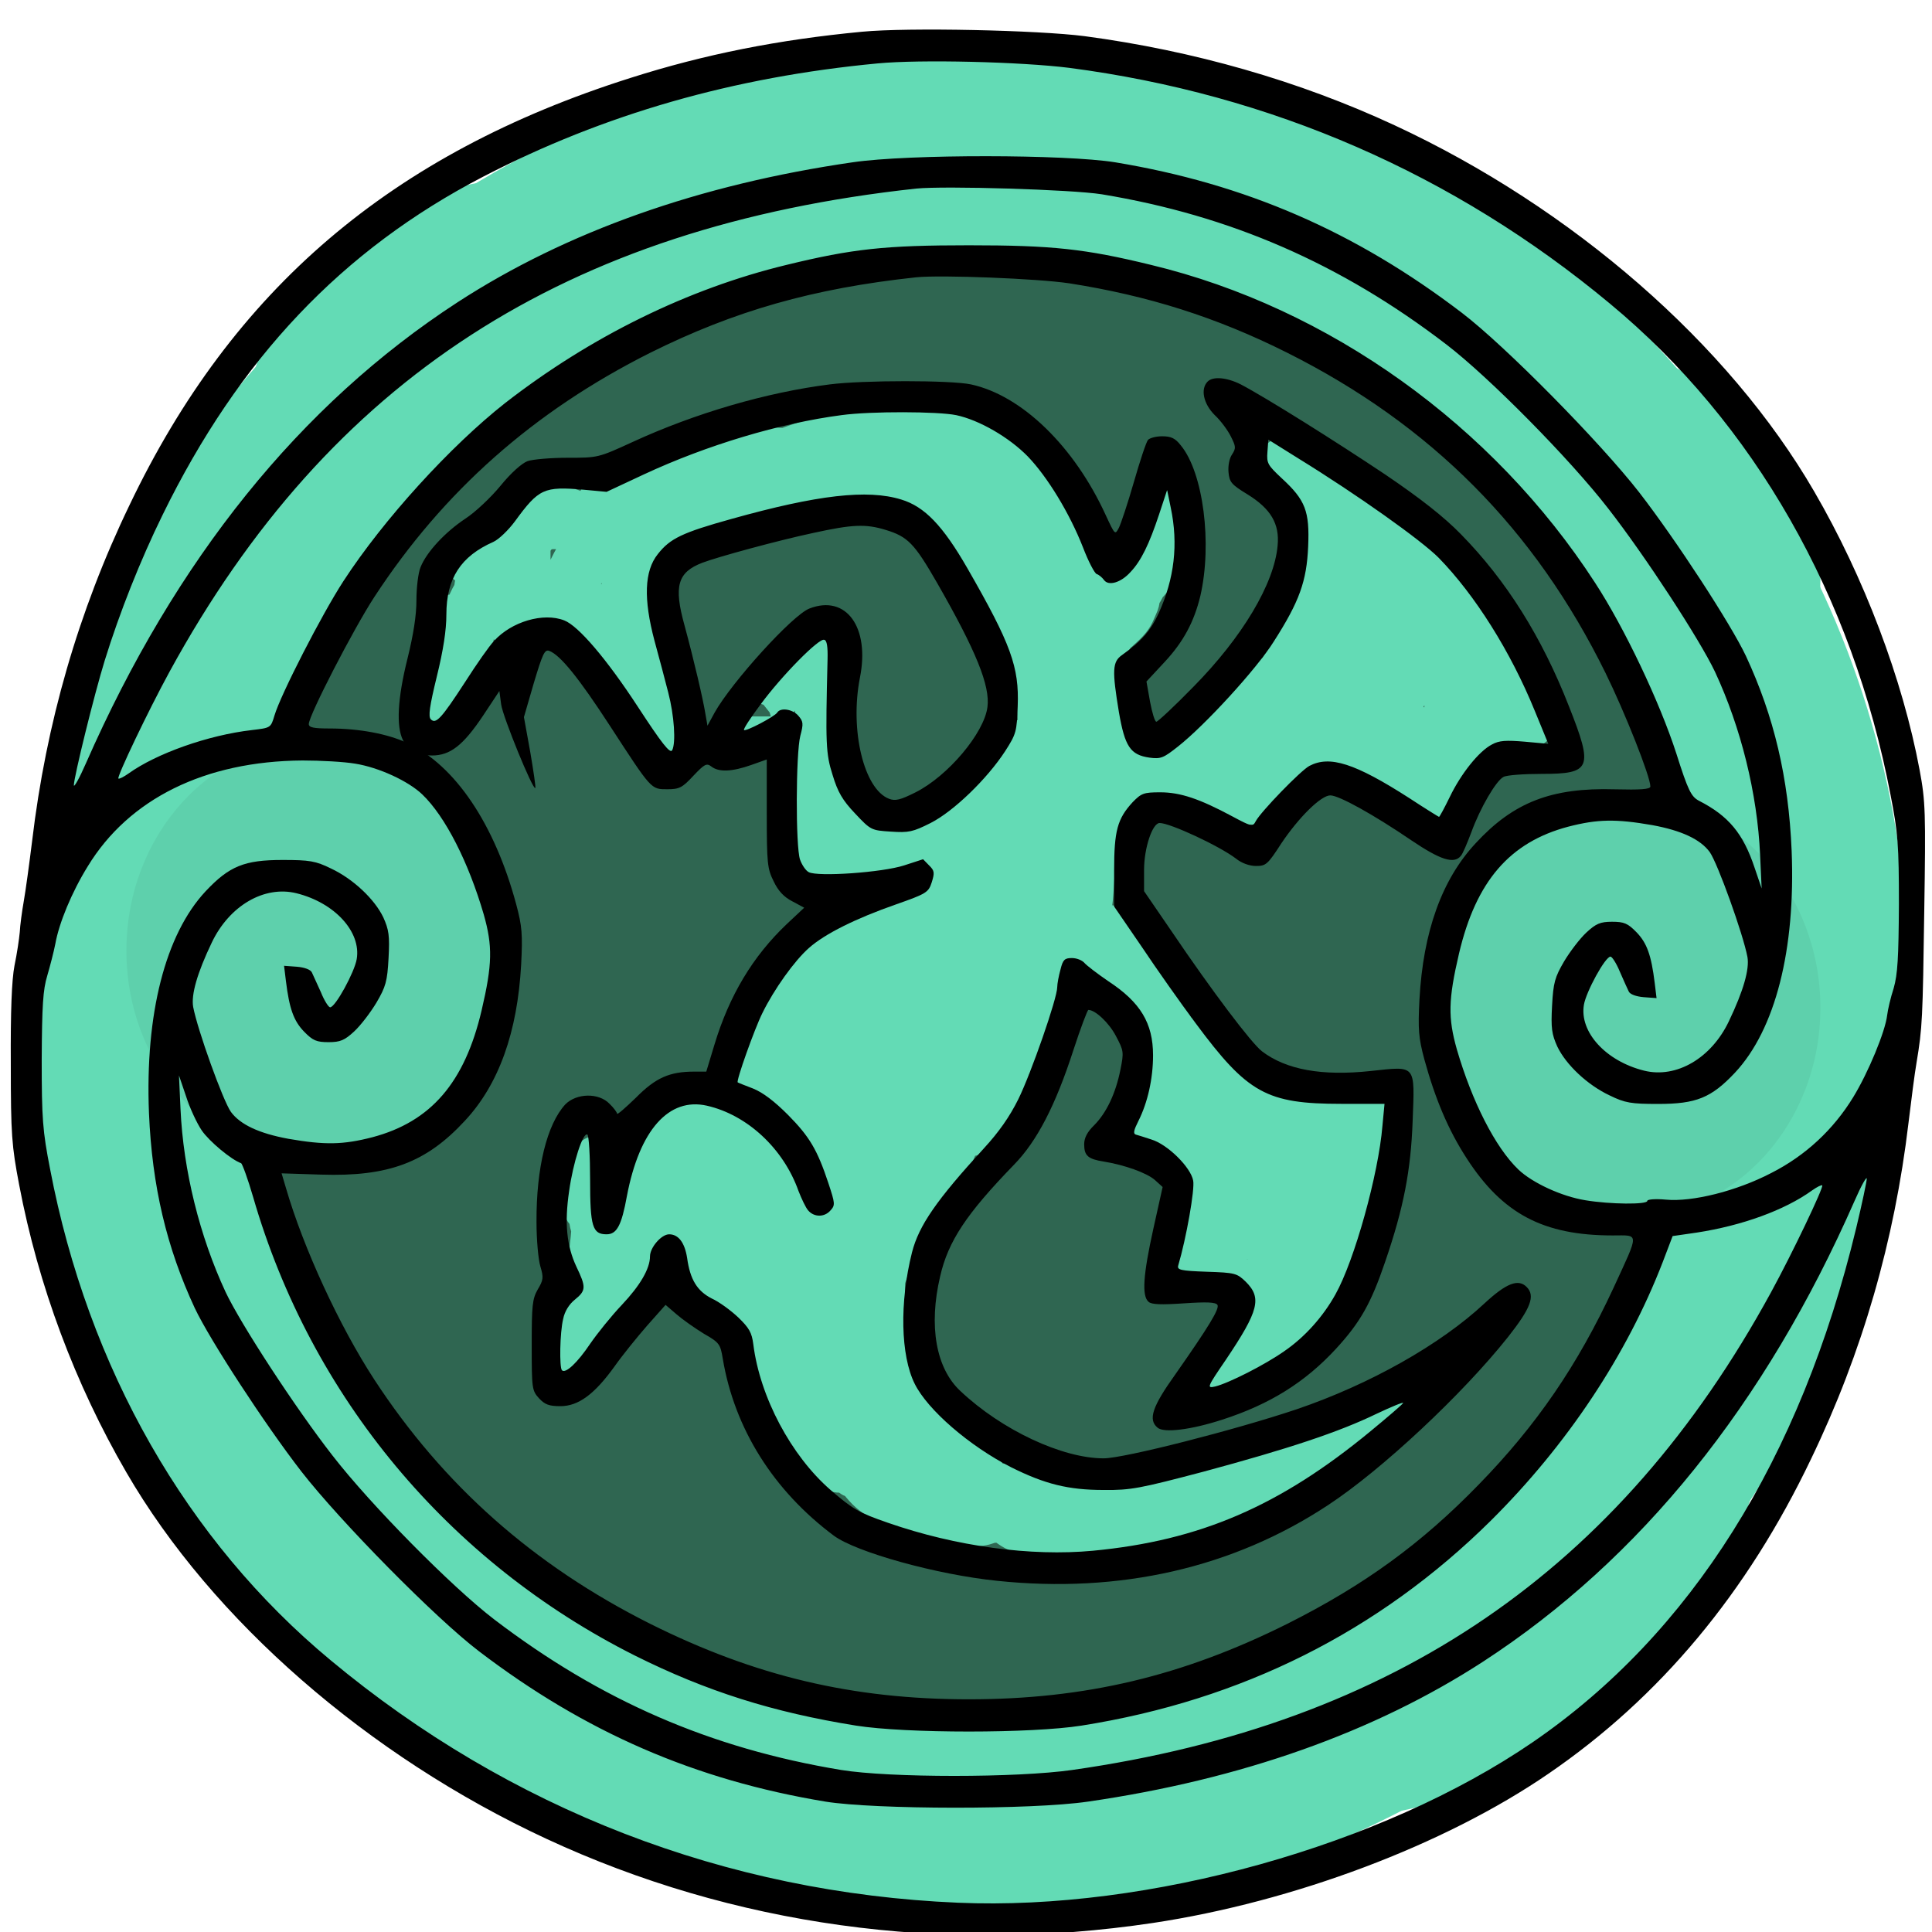
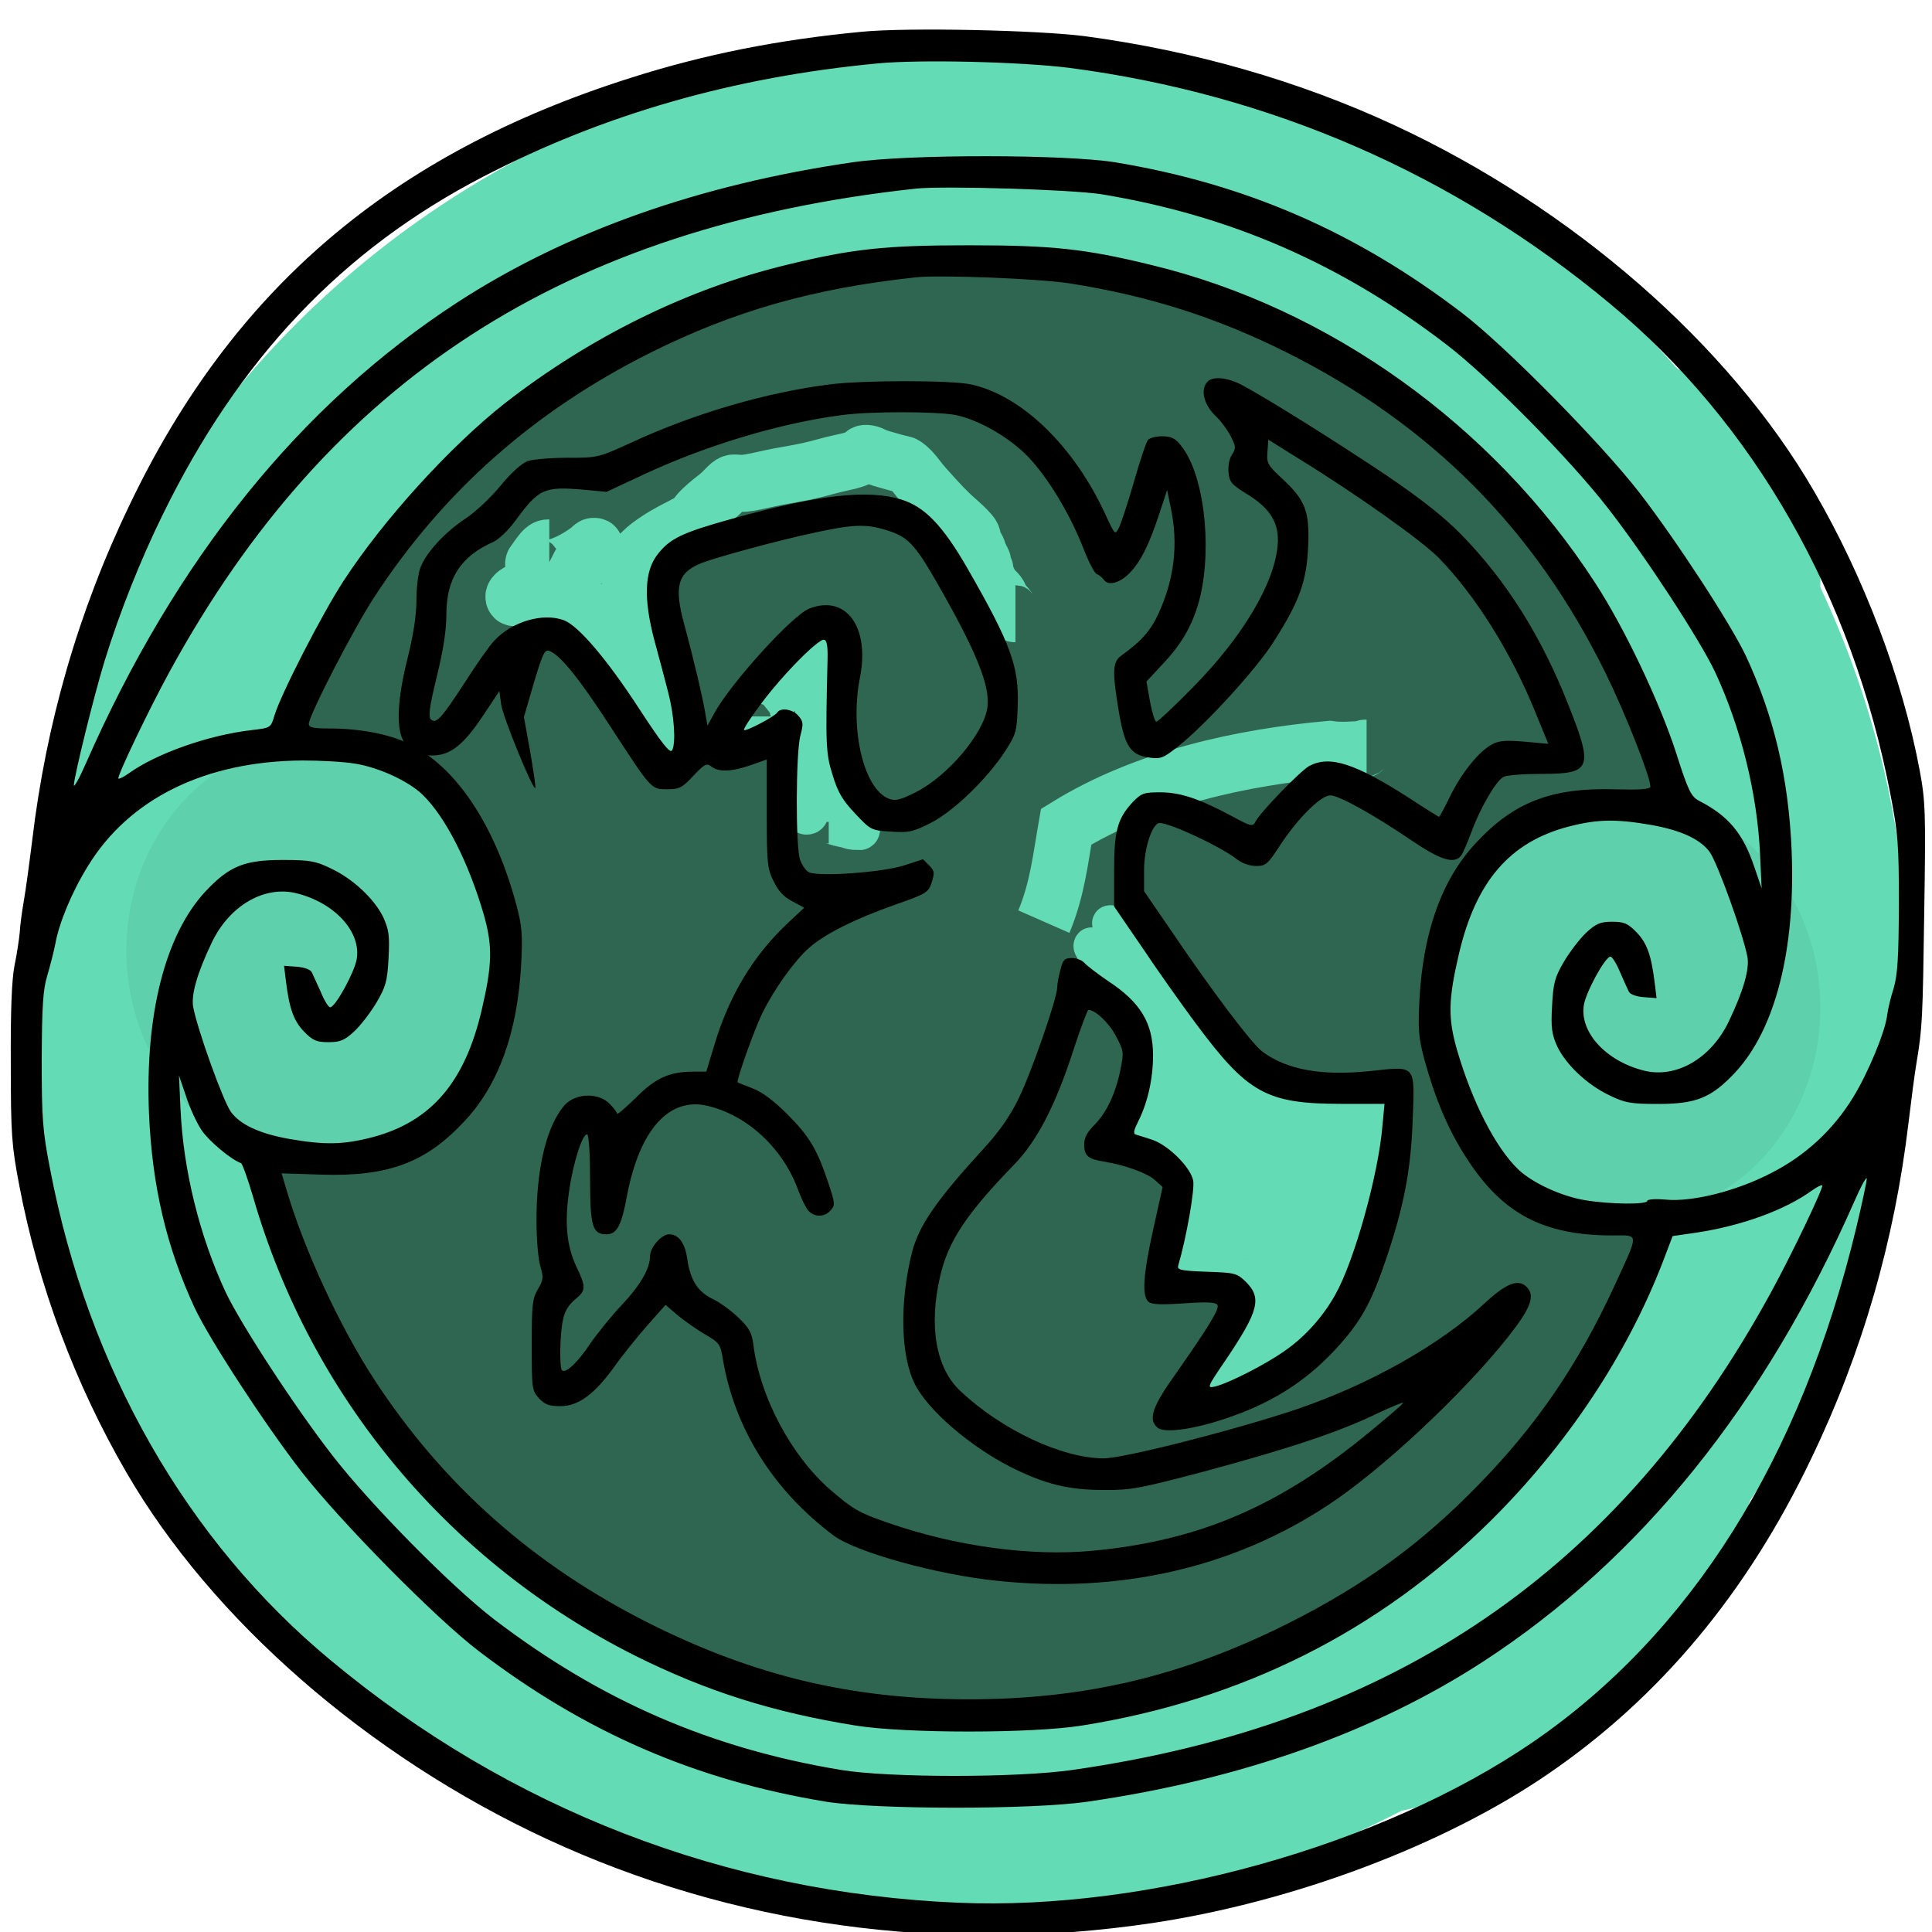
<svg xmlns="http://www.w3.org/2000/svg" xmlns:ns1="http://www.inkscape.org/namespaces/inkscape" xmlns:ns2="http://sodipodi.sourceforge.net/DTD/sodipodi-0.dtd" width="100" height="100" preserveAspectRatio="xMidYMid meet" id="svg5340" version="1.1" ns1:version="0.91 r13725" ns2:docname="Clã Dragão.svg">
  <ns2:namedview pagecolor="#ffffff" bordercolor="#666666" borderopacity="1" objecttolerance="10" gridtolerance="10" guidetolerance="10" ns1:pageopacity="0" ns1:pageshadow="2" ns1:window-width="1280" ns1:window-height="737" id="namedview5391" showgrid="false" ns1:zoom="5.3915097" ns1:cx="40.236856" ns1:cy="49.132903" ns1:window-x="-8" ns1:window-y="-8" ns1:window-maximized="1" ns1:current-layer="svg_36" />
  <defs id="defs5344">
    <radialGradient id="svg_5" cx="0.5" cy="0.5" r="0.5">
      <stop offset="0" stop-color="#ff0000" id="stop5347" />
      <stop offset="1" stop-color="#ffff00" id="stop5349" />
    </radialGradient>
    <radialGradient id="svg_6" cx="0.5" cy="0.5" r="0.5">
      <stop offset="0" stop-color="#ff0000" id="stop5352" />
      <stop offset="1" stop-color="#ffff00" id="stop5354" />
    </radialGradient>
  </defs>
  <g id="g5356" transform="matrix(0.16,0,0,0.164,0.303,1.462)">
    <title id="title5358">Layer 1</title>
    <g id="svg_36">
      <ellipse stroke-linejoin="null" stroke-linecap="null" cx="459.667" cy="467" id="svg_13" rx="118.808" ry="86.038" transform="matrix(0.815,-0.579,0.579,0.815,-185.51,352.415)" style="fill:#63dbb5;stroke:#000000;stroke-width:0" />
      <ellipse stroke-linejoin="null" stroke-linecap="null" cx="490.333" cy="174" rx="96.667" ry="78" id="svg_12" style="fill:#63dbb5;stroke:#000000;stroke-width:0" />
-       <ellipse stroke-linejoin="null" stroke-linecap="null" cx="175" cy="124.667" id="svg_11" rx="96.667" ry="78" style="fill:#63dbb5;stroke:#000000;stroke-width:0" />
      <ellipse stroke-linejoin="null" stroke-linecap="null" cx="310.5" cy="301" id="svg_10" rx="305" ry="295" style="fill:#63dbb5;stroke:#000000;stroke-width:0" />
      <ellipse stroke-linejoin="null" stroke-linecap="null" cx="314" cy="302.5" id="svg_7" rx="233" ry="228.5" style="fill:#2f6651;stroke:#000000;stroke-width:0" />
      <ellipse stroke-linejoin="null" stroke-linecap="null" cx="525.5" cy="309.123" rx="61.5" ry="66.123" id="svg_9" style="fill:#5ed0ac;stroke:#000000;stroke-width:0" />
      <ellipse stroke-linejoin="null" stroke-linecap="null" cx="100.5" cy="291.123" id="svg_8" rx="61.5" ry="66.123" style="fill:#5ed0ac;stroke:#63dbb5;stroke-width:0" />
      <g transform="matrix(0.1,0,0,-0.1,0,602)" id="svg_3" style="fill:#000000">
        <path d="M 2770,6009 C 2500,5984 2261,5938 2020,5863 1247,5624 734,5197 400,4515 234,4179 130,3825 85,3455 76,3384 64,3298 58,3265 52,3232 46,3188 45,3167 43,3146 36,3099 28,3062 19,3016 15,2919 16,2750 16,2528 19,2493 43,2370 105,2051 224,1741 390,1462 667,996 1172,567 1748,306 2352,32 3030,-59 3710,40 c 456,67 944,246 1280,471 361,241 643,571 850,994 166,336 270,690 315,1060 9,72 20,157 26,190 19,111 20,139 25,478 5,312 4,347 -15,446 -55,287 -180,609 -341,879 -277,466 -782,895 -1358,1156 -309,140 -649,235 -1002,281 -151,19 -571,28 -720,14 z m 670,-114 c 652,-83 1245,-335 1749,-744 466,-377 785,-922 908,-1551 24,-120 27,-158 27,-345 -1,-168 -4,-221 -17,-265 -10,-30 -19,-68 -21,-85 -6,-51 -61,-181 -110,-259 -64,-102 -154,-184 -265,-239 -112,-57 -256,-92 -341,-84 -33,3 -60,1 -60,-4 0,-12 -120,-11 -200,2 -77,12 -172,55 -217,97 -75,70 -150,215 -199,379 -29,100 -28,157 7,303 55,228 164,351 353,400 95,24 154,25 272,5 95,-17 156,-45 186,-85 26,-36 108,-259 122,-331 7,-39 -13,-107 -60,-203 -57,-117 -170,-181 -274,-156 -124,30 -210,122 -195,208 7,41 69,152 86,152 5,0 19,-21 30,-47 12,-27 25,-55 29,-63 4,-9 24,-16 48,-18 l 42,-3 -6,48 c -11,87 -25,126 -59,160 -28,28 -40,33 -79,33 -38,0 -52,-6 -83,-34 -21,-19 -53,-60 -72,-91 -30,-50 -35,-67 -39,-140 -4,-71 -1,-90 17,-129 28,-57 97,-121 169,-154 50,-24 70,-27 157,-27 123,0 172,19 249,99 130,136 196,387 183,700 -10,231 -57,424 -148,615 -49,101 -226,366 -345,516 -126,158 -434,463 -574,567 -344,256 -700,407 -1122,475 -160,25 -666,26 -848,0 C 2244,5527 1813,5378 1461,5155 952,4832 549,4344 259,3700 c -21,-47 -39,-78 -39,-69 0,25 66,287 100,394 48,151 115,316 187,459 247,493 581,837 1038,1068 390,197 809,314 1275,357 139,13 464,5 620,-14 z m 105,-399 c 416,-67 774,-219 1115,-474 138,-103 400,-362 523,-517 120,-150 297,-415 346,-516 84,-176 137,-384 146,-578 l 5,-106 -23,66 c -37,108 -84,163 -180,211 -25,13 -35,32 -73,149 -54,163 -168,397 -263,539 -330,497 -861,868 -1436,1003 -214,51 -320,62 -590,62 -270,0 -376,-11 -590,-62 -318,-75 -633,-226 -910,-436 -177,-136 -393,-367 -523,-562 -70,-105 -203,-358 -223,-424 -12,-39 -12,-39 -73,-46 -142,-16 -309,-74 -399,-137 -16,-11 -30,-18 -33,-16 -5,6 96,213 166,338 516,921 1281,1404 2415,1524 93,9 503,-3 600,-18 z m -105,-281 c 255,-39 476,-107 705,-219 466,-228 801,-557 1030,-1011 63,-125 145,-327 145,-358 0,-9 -32,-11 -115,-9 -205,6 -328,-41 -450,-170 -110,-115 -170,-280 -182,-493 -5,-95 -3,-121 16,-190 35,-124 77,-222 137,-312 116,-175 248,-243 472,-243 87,0 87,13 3,-165 C 5085,1801 4952,1611 4765,1424 4579,1237 4394,1106 4145,984 3806,819 3491,746 3115,746 c -376,0 -691,73 -1030,238 -378,185 -670,438 -893,771 -113,169 -229,414 -286,605 l -14,46 127,-4 c 219,-7 341,38 466,170 110,115 170,280 182,493 5,95 3,121 -16,190 -70,254 -198,439 -352,509 -63,29 -156,46 -251,46 -52,0 -68,3 -68,14 0,27 145,301 212,401 223,333 515,586 893,771 272,132 526,203 860,238 81,8 393,-4 495,-19 z M 1130,3699 c 77,-12 172,-55 217,-97 75,-70 150,-215 199,-379 29,-100 28,-157 -7,-303 -55,-228 -164,-351 -353,-400 -95,-24 -154,-25 -272,-5 -95,17 -156,45 -186,85 -26,36 -108,259 -122,331 -7,39 13,107 60,203 57,117 170,181 274,156 124,-30 210,-122 195,-208 -7,-41 -69,-152 -86,-152 -5,0 -19,21 -30,48 -12,26 -25,54 -29,62 -4,9 -24,16 -48,18 l -42,3 6,-48 c 11,-87 25,-126 59,-160 28,-28 40,-33 79,-33 38,0 52,6 83,34 21,19 53,60 72,91 30,50 35,67 39,140 4,71 1,90 -17,129 -28,57 -97,121 -169,154 -50,24 -70,27 -157,27 -123,0 -172,-19 -249,-99 -130,-136 -196,-387 -183,-700 10,-231 57,-424 148,-615 49,-101 226,-366 345,-516 126,-158 434,-463 574,-567 344,-256 700,-407 1122,-475 160,-25 666,-26 848,0 496,70 927,219 1279,442 509,323 912,811 1202,1455 21,47 39,78 39,69 0,-8 -15,-78 -34,-155 C 5806,1504 5451,953 4940,611 4451,284 3696,78 3080,104 2330,135 1630,399 1051,869 585,1246 266,1791 143,2420 c -24,120 -27,158 -27,345 1,171 4,220 18,265 9,30 21,75 26,100 12,66 53,163 105,245 133,213 379,332 695,334 58,0 134,-4 170,-10 z M 634,2541 c 24,-34 95,-92 127,-103 4,-2 22,-50 39,-107 187,-631 633,-1152 1235,-1447 232,-113 447,-179 715,-221 162,-25 568,-25 730,0 518,80 961,297 1323,646 248,240 441,524 557,817 l 32,82 78,11 c 147,22 285,71 373,133 16,11 30,18 33,16 5,-6 -96,-213 -166,-338 C 5220,1154 4492,668 3450,523 c -179,-25 -591,-25 -748,0 -422,68 -778,219 -1122,475 -138,103 -400,362 -523,517 -120,150 -297,415 -346,516 -84,176 -137,384 -146,578 l -5,106 23,-66 c 12,-37 35,-85 51,-108 z" id="svg_4" ns1:connector-curvature="0" style="stroke-width:13" />
      </g>
-       <path stroke-linejoin="null" stroke-linecap="null" id="svg_20" d="m -122,219 c 9,5 23.572,7.234 54,41 2.414,2.678 6.188,6.944 7,10 1.309,4.928 3.824,7.098 5,9 0.526,0.851 2,3 3,3 l 0,1" ns1:connector-curvature="0" style="fill:none;stroke:#000000;stroke-width:0" />
-       <path stroke-linejoin="null" stroke-linecap="null" id="svg_21" d="m 167,188 c 0,0 -0.693,-0.459 -2,-1 -0.924,-0.383 -1,-1 -2,-2 -1,-1 -2.027,-0.77 -3,-1 -2.176,-0.514 -2.617,-1.076 -3,-2 -0.541,-1.307 -2,-1 -2,0 0,1 -0.293,1.293 -1,2 l -2,2 c -0.707,0.707 -1.617,1.076 -2,2 -0.541,1.307 -1,2 -1,3 0,1 -0.459,1.693 -1,3 -0.383,0.924 0,2 0,3 0,1 -0.235,2.152 -1,4 -0.541,1.307 -1.293,1.293 -2,2 -0.707,0.707 0.707,2.293 0,3 -0.707,0.707 -2,0 -2,1 0,1 -1.459,0.693 -2,2 -0.383,0.924 0,2 0,3 0,1 -1,1 -1,0 0,-1 0.459,-2.693 1,-4 0.765,-1.848 -0.406,-4.504 2,-9 1.335,-2.494 4.416,-6.761 6,-10 1.389,-2.841 2.337,-6.31 4,-9 0.744,-1.203 1,-2 1,-3 0,-1 1,-2 1,-3 0,-1 1,-3 1,-4 0,-1 -0.707,-2.293 0,-3 0.707,-0.707 2.152,0.765 4,0 2.613,-1.082 3.186,-1.693 5,-3 1.147,-0.827 2.098,-3.824 4,-5 0.851,-0.526 1.617,-1.076 2,-2 0.541,-1.307 2,-2 2,-3 0,-1 1.293,-0.293 2,-1 0.707,-0.707 0,-2 1,-2 1,0 1.617,0.076 2,1 0.541,1.307 2,2 3,2 1,0 1.693,0.459 3,1 0.924,0.383 3.824,1.486 6,2 0.973,0.23 1.693,-0.459 3,-1 0.924,-0.383 1.693,-1.459 3,-2 1.848,-0.765 2.693,-1.459 4,-2 0.924,-0.383 2.459,0.307 3,-1 0.383,-0.924 1,-2 3,-2 1,0 1.693,-0.459 3,-1 0.924,-0.383 2.459,0.307 3,-1 0.383,-0.924 1,-2 2,-2 1,0 1.693,-0.459 3,-1 1.848,-0.765 3,0 5,0 1,0 3,1 3,0 0,-1 -2.039,-0.481 -5,0 -3.121,0.507 -7.934,3.144 -10,4 -5.843,2.42 -7.879,3.493 -11,4 -1.974,0.32 -3,0 -4,0 -1,0 -1.707,-1.293 -1,-2 0.707,-0.707 2.01,0.139 3,0 7.21,-1.01 15.083,-2.694 23,-5 3.036,-0.884 4.879,-2.493 8,-3 1.974,-0.32 6.565,1.281 10,-1 4.165,-2.766 4.693,-5.459 6,-6 1.848,-0.765 5.03,0.546 10,0 9.164,-1.006 11.882,-2.19 15,-4 1.934,-1.122 5,-1 7,-1 1,0 2.693,-0.459 4,-1 0.924,-0.383 2.853,-0.173 4,-1 1.814,-1.307 3.586,-3.414 5,-2 0.707,0.707 0.293,1.293 1,2 0.707,0.707 -1,1 -2,1 -2,0 -7,2 -8,2 l -7,0 -5,0 c -3,0 -6,1 -12,3 -3,1 -6.693,2.459 -8,3 -2.772,1.148 -4,0 -5,0 -2,0 -4.027,0.23 -5,0 -2.176,-0.514 -3,-1 -4,-1 l -3,0 -3,0 c -1,0 -1,1 0,1 2,0 4.107,-0.919 8,0 4.353,1.027 6.293,2.293 7,3 0.707,0.707 1,1 1,2 0,1 -1,2 -2,2 -1,0 -1.853,0.173 -3,1 -1.814,1.307 -1,1 0,1 l 4,0 c 1,0 4,-1 8,-1 4,0 7.964,-1.116 11,-2 3.959,-1.153 5.31,-1.337 8,-3 1.203,-0.744 2,-1 3,-1 l 3,0 3,0 c 2,0 3.026,-0.32 5,0 3.121,0.507 6.186,0.693 8,2 1.147,0.827 0.879,1.344 2,3 3.019,4.459 8.692,3.411 12,8 1.307,1.814 3.076,1.617 4,2 1.307,0.541 1.693,1.186 3,3 0.827,1.147 2.149,1.474 3,2 1.902,1.176 1.293,2.293 2,3 0.707,0.707 0.293,1.293 1,2 0.707,0.707 1.293,0.293 2,1 0.707,0.707 1,1 1,2 0,1 1.459,2.693 2,4 0.765,1.848 0,4 1,5 1,1 2,2 2,3 0,1 2,3 2,4 0,2 0,3 1,4 1,1 2,2 2,3 l 0,3 c 0,1 0.173,2.853 1,4 1.307,1.814 1,3 1,5 0,2 -0.23,5.027 0,6 0.514,2.176 1.493,2.879 2,6 0.16,0.987 0.173,4.853 1,6 1.307,1.814 2,3 2,2 0,-2 -0.213,-4.008 0,-7 0.501,-7.053 1,-12 2,-16 1,-4 1,-5 1,-7 0,-3 1,-6 1,-7 l 0,-15 0,-8 c 0,-2 -0.293,-3.293 -1,-4 -0.707,-0.707 -0.459,-1.693 -1,-3 -0.383,-0.924 0,-2 -1,-2 -1,0 -1,-1 -2,-1 -1,0 -1.293,-0.293 -2,-1 -0.707,-0.707 -2,-1 -3,-3 -1,-2 -4,-4 -5,-5 l -5,-5 c -2,-2 -4.152,-2.235 -6,-3 -1.307,-0.541 -2.076,-1.617 -3,-2 -1.307,-0.541 -1,-2 -2,-2 l -3,0 -3,0 c -1,0 -2,0 -3,-1 -1,-1 -2,-1 -4,-1 -1,0 -1.617,-1.076 -2,-2 -0.541,-1.307 -1.066,0.144 1,1 2.922,1.21 6,2 8,3 4,2 6.518,3.427 11,8 5.467,5.578 10.77,9.391 13,13 1.663,2.69 2.918,4.387 4,7 1.913,4.619 0,6 0,7 l 0,5 c 0,1 1,2 2,2 1,0 0.707,1.707 0,1 -0.707,-0.707 0.257,-0.203 1,1 1.663,2.69 3.832,8.522 7,15 1.389,2.841 3,8 3,12 0,3 0.77,6.027 1,7 0.514,2.176 1,3 1,9 0,2 0.383,4.076 0,5 -3.961,9.929 -8.709,19.443 -12,29 -6.892,14.004 -8.096,29.313 -16,42 -5.701,7.111 -10.497,14.254 -14,22 -0.16,0.987 -2.459,1.693 -3,3 -0.765,1.848 -0.881,5.025 -2,10 -0.905,4.023 -2.79,7.078 -4,10 -0.856,2.066 -3.486,4.824 -4,7 -0.46,1.946 -0.345,3.177 -2,8 -0.726,2.115 -2.486,4.824 -3,7 -0.46,1.946 -1.955,2.549 -3,6 -0.58,1.914 0,3 0,4 0,1 -1,1 -1,2 0,1 1.118,1.472 2,1 3.179,-1.701 5.872,-6.09 8,-9 3.779,-5.169 7.835,-6.774 10,-12 0.765,-1.848 2,-5 3,-6 1,-1 2.973,-1.647 4,-6 0.23,-0.973 2.558,-4.519 6,-7 1.814,-1.307 3.852,-6.228 5,-9 1.082,-2.613 1.387,-3.918 4,-5 0.924,-0.383 1.149,-1.474 2,-2 1.902,-1.176 2.144,-3.934 3,-6 1.21,-2.922 2.459,-4.693 3,-6 0.383,-0.924 1.293,-1.293 2,-2 0.707,-0.707 -0.293,-0.707 -1,0 -0.707,0.707 -4,7 -5,8 -1,1 -1.337,1.31 -3,4 -0.744,1.203 -1.519,2.039 -2,5 -0.507,3.121 -3.496,3.908 -4,8 -0.122,0.992 -0.149,2.474 -1,3 -1.902,1.176 -0.878,3.008 -1,4 -1.008,8.184 -3,8 -4,8 -1,0 -2.293,-0.707 -3,0 -0.707,0.707 0.307,2.459 -1,3 -0.924,0.383 -2.586,-0.414 -4,1 -0.707,0.707 -1.076,1.617 -2,2 -1.307,0.541 -3,1 -5,1 -1,0 -3,-2 -7,-6 -4,-4 -8.385,-12.772 -13,-21 -3.281,-5.851 -3.496,-11.908 -4,-16 -0.367,-2.978 0.934,-4.144 3,-5 2.922,-1.21 9.647,-2.674 13,-4 5.657,-2.237 9.026,-2.68 11,-3 3.121,-0.507 4.848,-1.765 3,-1 -1.307,0.541 -2.248,3.475 -5,7 -5.674,7.267 -10.44,10.59 -16,17 -3.276,3.777 -5.703,7.564 -11,10 -7.656,2.012 -13.02,2.721 -20,6 -4,2 -6.504,2.036 -11,5 -1.181,0.778 -4,1 -4,0 l 0,-4 c 0,-1 1.293,-3.293 2,-4 1.414,-1.414 0.486,-2.824 1,-5 0.23,-0.973 0.54,-1.054 1,-3 0.514,-2.176 2,-3 2,-4 0,-1 0,-2 1,-3 1,-1 1.076,-2.617 2,-3 1.307,-0.541 3.419,-1.419 5,-3 1.581,-1.581 2.879,-3.493 6,-4 0.987,-0.16 4.076,-0.617 5,-1 2.613,-1.082 3,-2 5,-4 1,-1 1.617,-2.076 2,-3 1.082,-2.613 3,-2 3,-3 0,-1 0.293,-2.293 1,-3 0.707,-0.707 0,1 -1,1 -1,0 -2.08,3.376 -6,5 -1.848,0.765 -4.586,3.414 -6,2 -0.707,-0.707 0.707,-2.293 0,-3 -0.707,-0.707 -1.707,-1.293 -1,-2 0.707,-0.707 2,0 4,0 l 3,0 c 1,0 2.043,0.29 3,0 3.451,-1.045 5.078,-2.79 8,-4 2.066,-0.856 4,-4 5,-5 1,-1 1.293,-2.293 2,-3 1.414,-1.414 3.459,-0.693 4,-2 0.383,-0.924 2.459,-1.693 3,-3 0.383,-0.924 1.076,-0.617 2,-1 1.307,-0.541 2,-2 4,-2 1,0 2.293,-1.707 3,-1 0.707,0.707 -1.054,1.54 -3,2 -4.353,1.028 -10.127,4.679 -13,6 -5.297,2.436 -7,5 -11,5 -1,0 -3.419,0.419 -5,2 -1.581,1.581 -3.707,0.293 -3,1 0.707,0.707 0,2 0,3 0,1 -0.928,1.611 -3,4 -1.465,1.689 -4.076,1.617 -5,2 -2.613,1.082 -4.076,1.617 -5,2 -1.307,0.541 -1,2 -1,3 0,1 -1,2 -1,3 0,1 1.027,1.23 2,1 2.176,-0.514 2.703,-1.564 8,-4 5.746,-2.643 8.831,-2.221 14,-6 2.91,-2.128 8.374,-6.573 13,-11 7.681,-7.349 11,-12 13,-14 3,-3 4.54,-4.053 5,-6 0.514,-2.176 2.459,-2.693 3,-4 0.765,-1.848 0.707,-4.293 0,-5 -0.707,-0.707 -2.026,-0.32 -4,0 -3.121,0.507 -6,2 -8,2 -3,0 -2.707,0.293 -2,1 0.707,0.707 2.027,1.23 3,1 2.176,-0.514 4.094,-1.576 5,-2 7.073,-3.313 8.423,-10.428 14,-15 3.281,-2.69 2.693,-4.459 4,-5 0.924,-0.383 1.513,-0.594 3,-3 1.663,-2.69 1.693,-7.459 3,-8 0.924,-0.383 -0.414,-1.586 1,-3 0.707,-0.707 2,0 3,0 1,0 -0.076,0.617 -1,1 -2.613,1.082 -3.772,6.12 -7,12 -2.806,5.111 -8.151,9.877 -13,16 -1.388,1.753 -1.764,7.764 -4,10 -2.236,2.236 -3.918,1.387 -5,4 -0.383,0.924 1.121,4.879 -1,7 -0.707,0.707 -1,-1 -1,-2 0,-2 0.878,-3.066 2,-5 1.81,-3.118 3.224,-7.903 4,-10 1.43,-3.867 1.098,-6.824 3,-8 0.851,-0.526 -0.027,-0.23 -1,0 -2.176,0.514 -3,2 -4,2 -2,0 -2,1 -2,2 0,1 1.293,0.293 2,1 0.707,0.707 1,1 2,1 l 11,0 7,0 c 1,0 0.189,1.018 0,2 -1.018,5.288 -4.346,9.705 -6,12 -4.993,6.354 -5.755,14.097 -8,20 -0.827,1.147 -1.617,3.076 -2,4 -4.333,5.66 -4.941,12.827 -6,20 -0.919,3.893 0,10 0,12 0,2 0.765,4.152 0,6 -1.082,2.613 -2.212,2.714 -5,5 -2.187,1.793 -3.293,2.707 -4,2 -0.707,-0.707 -0.707,-3.293 0,-4 0.707,-0.707 4.212,-2.714 7,-5 3.281,-2.69 4.693,-5.459 6,-6 0.924,-0.383 2,0 2,-1 0,-1 -0.293,-1.293 -1,-2 -0.707,-0.707 -1,-2 -2,-2 l -6,0 c -6,0 -11.926,1.498 -17,2 -2.985,0.296 -4.879,-0.493 -8,-1 -0.987,-0.16 -1,-2 -2,-2 -2,0 -3.549,-0.955 -7,-2 -2.871,-0.869 -5,0 -6,0 -1,0 -2.459,-0.307 -3,1 -0.765,1.848 -0.79,5.078 -2,8 -3.366,6.549 -0.796,13.198 1,19 3.606,7.81 6.541,13.703 8,17 1.668,3.771 2,6 3,9 1,3 2,4 2,5 0,1 0.77,0.973 1,0 0.514,-2.176 2.011,-8.269 6,-21 1.61,-5.139 4,-9 4,-12 l 0,-6 c -4.61,-0.137 -12.045,10.765 -15,17 l 0,5 c 0,1 0.284,2.01 0,6 -0.501,7.053 -3,19 -3,25 l 0,14 c 0,1 -2,4 -2,7 0,1 -0.765,2.152 0,4 0.541,1.307 3.811,3.135 6,6 1.919,2.513 2.346,4.705 4,7 1.307,1.814 1.714,3.212 4,6 1.793,2.187 3.173,4.853 4,6 1.307,1.814 2.693,3.459 4,4 1.848,0.765 3.882,2.19 7,4 3.868,2.245 9.212,4.714 12,7 2.187,1.793 4.078,2.79 7,4 2.066,0.856 2.824,1.486 5,2 0.973,0.23 3.026,-0.32 5,0 3.121,0.507 3.647,2.674 7,4 5.657,2.237 8.387,1.918 11,3 0.924,0.383 2,1 3,1 l 4,0 c 2,0 2.824,-0.486 5,-1 1.946,-0.46 5,-1 6,-1 l 3,0 c 1,0 1,1 0,1 -2,0 -6,1 -12,1 l -13,0 c -4,0 -7,-1 -9,-1 l -4,0 c -1,0 -3,1 -4,1 l -5,0 -3,0 -4,0 c -1,0 -2.293,0.707 -3,0 -0.707,-0.707 -1.617,-1.076 -2,-2 -1.082,-2.613 -2.903,-2.224 -5,-3 -7.321,-1.359 -11.14,-3.103 -15,-8 -1,-1 -1.693,-1.459 -3,-2 -0.924,-0.383 -0.693,-1.459 -2,-2 -1.848,-0.765 -3.293,0.707 -4,0 -0.707,-0.707 -0.076,-1.617 -1,-2 -1.307,-0.541 -1.076,-1.617 -2,-2 -1.307,-0.541 -2.293,-2.293 -3,-3 -0.707,-0.707 0.707,-2.293 0,-3 -0.707,-0.707 -2.186,-1.693 -4,-3 -1.147,-0.827 -2.906,-6.103 -4,-7 -2.788,-2.286 -3,-3 -5,-5 -1,-1 -2,-2 -3,-4 -1,-2 -1.54,-5.053 -2,-7 -0.514,-2.176 -1.486,-3.824 -2,-6 -0.689,-2.92 -1,-4 -1,-5 0,-1 -0.77,-2.027 -1,-3 -0.514,-2.176 -1.293,-4.293 -2,-5 -0.707,-0.707 -1.955,-1.549 -3,-5 -0.58,-1.914 -0.824,-4.486 -3,-5 -0.973,-0.23 -2.918,0.613 -4,-2 -0.383,-0.924 -0.693,-3.459 -2,-4 -1.848,-0.765 -2.293,-1.293 -3,-2 -0.707,-0.707 -1.293,-0.293 -2,-1 -0.707,-0.707 1,-1 2,1 2,4 3.824,6.098 5,8 0.526,0.851 1.149,1.474 2,2 1.902,1.176 2,3 2,4 0,2 -1,2 -2,2 -2,0 -2.293,-0.293 -3,-1 -1.414,-1.414 -0.84,-3.013 -1,-4 -0.507,-3.121 -2,-4 -3,-5 -1,-1 -1.293,-1.293 -2,-2 -0.707,-0.707 -0.076,-1.617 -1,-2 -1.307,-0.541 -2.149,-1.474 -3,-2 -1.902,-1.176 -3.824,-3.098 -5,-5 -0.526,-0.851 -1.293,-1.707 -2,-1 -0.707,0.707 0,2 -1,2 -1,0 -2.076,-0.383 -3,0 -3.92,1.624 -4.293,4.293 -5,5 -0.707,0.707 -2.149,-0.526 -3,0 -1.902,1.176 -2.076,2.617 -3,3 -1.307,0.541 -2.293,0.707 -3,0 -0.707,-0.707 -0.311,-2.08 -1,-5 -0.514,-2.176 -1,-3 -1,-5 0,-1 0,-2 -1,-2 -1,0 -1,-1 -1,-2 0,-1 -1,-1 -1,-2 0,-1 0.707,-2.293 0,-3 -0.707,-0.707 -0.541,-0.693 0,-2 0.383,-0.924 0.459,-1.693 1,-3 0.383,-0.924 1.293,-0.293 2,-1 0.707,-0.707 1,-1 1,0 l 0,5 0,3 0,9 c 0,5 -0.496,7.908 -1,12 -0.122,0.992 -1,3 -1,5 0,1 -1.293,2.293 -2,3 -0.707,0.707 0,2 0,3 l 0,3 c 0,1 -1,2 -1,3 0,1 -1,1 -1,2 0,1 -0.076,1.617 -1,2 -1.307,0.541 -1,2 -1,3 0,1 0.707,2.293 0,3 -0.707,0.707 -1.293,1.707 -2,1 -0.707,-0.707 0,-2 3,-4 3,-2 5.31,-7.719 8,-11 2.286,-2.788 4.496,-4.908 5,-9 0.122,-0.992 1.293,-2.293 2,-3 0.707,-0.707 1.693,-3.459 3,-4 0.924,-0.383 2.586,-0.586 4,-2 0.707,-0.707 1,-2 2,-2 1,0 1,1 1,2 0,1 -1.027,0.77 -2,1 -2.176,0.514 -3,2 -5,4 -1,1 0.076,1.383 1,1 3.92,-1.624 4.459,-3.693 5,-5 0.765,-1.848 1.293,-3.707 2,-3 0.707,0.707 1.693,-0.459 3,-1 1.848,-0.765 2.824,-2.486 5,-3 0.973,-0.23 2,0 2,-1 0,-1 -1,-1 -1,-2 0,-1 -1.693,-4.186 -3,-6 -1.654,-2.295 -4,-2 -5,-2 -1,0 -1.293,-0.293 -2,-1 -0.707,-0.707 -2,0 -2,-1 l 0,-5 c 0,-1 0.617,-1.076 1,-2 0.541,-1.307 2.459,-1.693 3,-3 0.383,-0.924 0.076,-1.617 1,-2 1.307,-0.541 1.693,-3.459 3,-4 1.848,-0.765 2.027,-0.77 3,-1 2.176,-0.514 4,-1 5,-1 1,0 4,-1 5,-1 l 3,0 c 2,0 3.346,0.705 5,3 1.307,1.814 2.846,8.378 5,13 2.705,5.804 9.149,12.946 12,21 2.111,5.962 3.486,8.824 4,11 0.23,0.973 -1.076,1.383 -2,1 -2.613,-1.082 -2.716,-7.556 -8,-18 -1.628,-3.217 -3.549,-6.955 -7,-8 -2.871,-0.869 -6.565,1.281 -10,-1 -4.165,-2.766 -5.496,-6.908 -6,-11 -0.367,-2.978 1.076,-5.383 2,-5 2.613,1.082 5.45,5.45 8,8 7.649,7.649 4.864,16.573 8,24 2.491,5.899 4.848,10.08 7,14 2.806,5.111 3.098,8.824 5,10 0.851,0.526 0.383,-0.076 0,-1 -1.624,-3.92 -7.469,-10.54 -9,-18 1.721,-10.923 4.471,-18.918 5,-31 1.176,-1.902 4.459,-1.307 5,0 0.383,0.924 3.466,5.748 6,11 3.713,7.695 4.377,10.887 6,17 1.309,4.928 0.67,9.014 1,13 0.502,6.062 2.486,8.824 3,11 0.46,1.946 1,5 3,9 3,6 4.755,10.132 7,14 1.81,3.118 5,6 7,8 1,1 1.293,2.293 2,3 0.707,0.707 1.293,2.293 2,3 0.707,0.707 0,2 2,2 1,0 -0.57,-1.133 -2,-5 -0.776,-2.097 -3,-6 -6,-12 -1,-2 -2,-6 -3,-7 -1,-1 -1,-3 -1,-4 0,-1 0.46,-2.054 0,-4 -0.514,-2.176 -0.833,-4.65 -1,-7 -0.165,-2.328 0,-7 0,-7 0,0 -0.285,-4.683 0,-7 0.336,-2.725 2,-5 2,-8 0,-1 -0.286,-2.212 2,-5 1.793,-2.187 1.42,-4.086 2,-6 1.045,-3.451 2.493,-4.879 3,-8 0.32,-1.974 1,-2 1,-3 0,-1 -2.043,0.71 -3,1 -3.451,1.045 -5.044,5.761 -10,11 -3.436,3.632 -7.359,7.052 -8,11 -0.507,3.121 -1,7 -1,11 0,4 -0.643,8.254 2,14 2.436,5.297 5,9 10,14 3,3 3.705,4.346 6,6 1.814,1.307 3.235,1.152 4,3 1.082,2.613 4.824,3.486 7,4 0.973,0.23 4.371,2.747 7,7 2.351,3.804 6,8 7,9 1,1 2.517,2.532 7,8 2.286,2.788 4.08,6.376 8,8 2.772,1.148 4.647,2.973 9,4 1.946,0.46 5,0 6,0 2,0 3.293,0.707 4,0 0.707,-0.707 1,-1 4,-2 3,-1 8,-1 10,-1 1,0 2,-1 3,-1 1,0 8.107,-1.081 12,-2 2.176,-0.514 4.152,-0.235 6,-1 1.307,-0.541 3.293,-0.293 4,-1 0.707,-0.707 0.879,-1.493 4,-2 0.987,-0.16 3.459,0.307 4,-1 0.383,-0.924 1.693,-1.459 3,-2 1.848,-0.765 4.076,-0.617 5,-1 1.307,-0.541 2,-1 3,-1 1,0 1.076,-0.617 2,-1 1.307,-0.541 3.541,-0.693 3,-2 -0.383,-0.924 -2,0 -5,0 -5,0 -11.879,2.493 -15,3 -5.923,0.961 -10.879,1.493 -14,2 -2.961,0.481 -4.387,0.918 -7,2 -2.772,1.148 -4,0 -8,0 l -13,0 c -5,0 -8.065,0.801 -13,0 -3.121,-0.507 -7,-3 -9,-3 l -10,0 c -3,0 -10.157,-1.58 -16,-4 -2.066,-0.856 -1.819,-2.221 -3,-3 -13.866,-12.372 -22.345,-30.534 -24,-47 -1.167,-12.947 0,-21 0,-23 0.884,-25.259 20.961,-33.31 36,-55 6.394,-9.753 13.114,-24.866 19,-30 7.594,-6.08 15.079,-10.824 20,-19 1.554,-5.461 1.325,-12.243 2,-17 1.907,-4.076 1.384,-10.061 2,-15 0.16,-0.987 1.611,-2.159 3,-5 1.584,-3.239 2.955,-5.549 4,-9 0.29,-0.957 0,-2 0,-4 0,-3 -0.486,-5.824 -1,-8 -0.23,-0.973 0.46,-2.054 0,-4 -0.514,-2.176 -5,-13 -5,-18 0,-4 -1.307,-5.459 0,-6 0.924,-0.383 2.235,-2.152 3,-4 0.541,-1.307 3,-3 5,-5 2,-2 2,-3 3,-5 1,-2 -0.414,-3.586 1,-5 2.121,-2.121 3.969,-3.412 6,-7 1.394,-2.461 4,-2 4,-3 l 0,-3 0,-3 0,-3 c 0,-1 -1,-3 -1,-2 0,1 1.58,1.086 1,3 -1.045,3.451 -4.345,6.177 -6,11 -2.903,8.46 -5.906,11.103 -7,12 -2.788,2.286 -6,2 -8,2 -3,0 -4.693,-0.459 -6,-1 -0.924,-0.383 -2.122,-2.007 -2,-3 0.504,-4.092 5,-4 5,-6 0,-1 -1.617,0.076 -2,1 -0.541,1.307 -3.448,1.806 -5,6 -1.43,3.867 -3.498,12.926 -4,18 -0.394,3.981 -0.486,6.824 -1,9 -1.149,4.866 -0.691,10.072 -2,15 -0.812,3.056 -4.493,5.234 -7,10 -1.679,3.191 -4,4 -6,8 -3,6 -2.235,10.152 -3,12 -0.541,1.307 -0.73,2.229 -5,7 -5.659,6.323 -12.215,8.119 -18,10 -2.126,0.692 -4.053,1.46 -6,1 -2.176,-0.514 -3.918,-1.387 -5,-4 -0.383,-0.924 -1,-2 -1,-3 0,-2 -0.459,-3.693 -1,-5 -0.383,-0.924 -0.707,-1.707 0,-1 0.707,0.707 0.851,0.474 0,1 -1.902,1.176 -3,3 -6,3 -2,0 -3.693,-1.186 -5,-3 -0.827,-1.147 -2.693,-1.459 -4,-2 -0.924,-0.383 -2,-1 -4,-1 -1,0 -2.293,-0.707 -3,0 -0.707,0.707 0,2 -1,2 -1,0 -0.585,0.189 0,1 1.849,2.565 5.026,1.68 7,2 3.121,0.507 4.293,1.293 5,2 0.707,0.707 2.307,1.541 1,1 -0.924,-0.383 0.098,-1.824 2,-3 1.701,-1.051 4,-2 7,-2 1,0 3.01,-0.284 7,0 7.053,0.501 13.894,0.514 22,-1 7.925,-1.48 14,-3 16,-3 1,0 2,0 3,-1 7.893,-7.188 16.83,-12.55 26,-16 3,-1 5.824,-1.486 8,-2 0.973,-0.23 0.387,-1.918 3,-3 0.924,-0.383 2.293,-0.707 3,0 0.707,0.707 3,1 5,1 l 5,0 c 1,0 3.539,-2.606 6,-4 3.588,-2.031 11.621,-4.865 16,-8 7.496,-5.367 10.047,-11.938 14,-15 5.062,-3.921 10.724,-12.223 14,-16 2.78,-3.205 2.761,-4.213 1,-2 -5.873,7.383 -13.436,11.44 -20,17 -5.395,4.571 -9.112,6.547 -14,8 -5.162,1.534 -8.824,3.098 -10,5 -0.526,0.851 -1,2 0,2 1,0 2.504,1.406 7,-1 2.494,-1.335 7.355,-3.584 10,-5 7.461,-7.129 11.749,-17.07 16,-26 1.654,-2.295 3.586,-1.586 5,-3 0.707,-0.707 -0.394,-2.019 0,-6 0.502,-5.074 1,-6 1,-7 l 0,-3 c 0,-2 1.293,-2.707 2,-2 0.707,0.707 -0.581,2.419 1,4 3.162,3.162 7.419,5.419 9,7 4.611,4.082 10.24,7.572 14,11 9.78,6.357 20.719,13.404 30,17 0.707,0.707 1.29,0.957 1,0 -1.045,-3.451 -11.733,-11.233 -17,-17 -3.815,-4.177 -7,-6 -7,-9 0,-2 0.293,-1.707 1,-1 1.414,1.414 2.293,2.293 3,3 0.707,0.707 0.607,0.818 4,5 2.272,2.8 7.151,3.435 9,6 -2.094,-4.471 -8.835,-11.652 -14,-15 -9.231,-9.397 -17.008,-14.256 -26,-21 -2.69,-1.663 -3.693,-2.459 -5,-3 -1.848,-0.765 -5.387,-2.918 -8,-4 -0.924,-0.383 0.414,-1.586 -1,-3 -1.414,-1.414 -2,-1 -3,-2 -1,-1 -3,-3 -3,-4 0,-1 -1.293,-0.293 -2,-1 -0.707,-0.707 0,-2 -1,-2 l -1,0 c -1,0 0.724,1.223 4,5 1.853,2.137 4.924,8.04 6,10 2.806,5.111 3.611,12.052 5,21 0.782,5.039 1.095,10.204 3,19 2.558,11.809 6.617,15.076 7,16 0.541,1.307 4.314,0.731 12,10 3.722,4.489 5.918,7.387 7,10 0.383,0.924 0,5 0,7 0,3 1.076,2.617 2,3 1.307,0.541 2,3 2,2 0,-1 -2.493,-0.879 -3,-4 -0.641,-3.948 -0.765,-7.152 0,-9 0.541,-1.307 2,-1 4,-1 2,0 3.078,-0.79 6,-2 2.066,-0.856 5,-2 5,-3 0,-2 3.514,-0.824 3,-3 -0.23,-0.973 -1.976,0.78 -6,5 -2.488,2.609 -6,4 -6,6 0,2 -0.68,3.026 -1,5 -0.507,3.121 -1,6 -1,7 l 0,-2 c 0,-1 0.262,-2.916 4,-15 2.152,-6.955 1.693,-8.459 3,-9 1.848,-0.765 3.054,-0.46 5,0 2.176,0.514 5,1 8,1 l 5,0 c 2,0 4.293,-0.707 5,0 0.707,0.707 -1,2 -3,2 -7.755,-1.825 -14.505,-4.465 -22,-4 -0.707,0.707 0.153,4.041 -1,8 -0.884,3.036 -3.493,8.879 -4,12 -0.32,1.974 0,4 0,5 l 0,3 c 0,1 1,1 1,0 0,-1 -0.473,-7.294 -4,-13 -2.629,-4.253 -6,-8 -9,-8 l -8,0 c -3,0 -7.235,-2.848 -8,-1 -0.541,1.307 2,1 6,6 4,5 6,6 6,7 0,1 1.707,0.707 1,0 -0.707,-0.707 -2.207,-1.813 -4,-4 -2.286,-2.788 -4.121,-8.09 -3,-15 8.852,-8.353 36.904,-17.174 1,-18 -3.79,6.687 -8.956,10.929 -17,14 -2,1 -4.692,1.411 -8,6 -3.922,5.442 -5.824,9.486 -8,10 -0.973,0.23 -2.173,1.853 -3,3 -1.307,1.814 -1.586,8.586 -3,10 -0.707,0.707 -1.707,1.293 -1,2 1.414,1.414 2.519,-1.558 5,-5 2.615,-3.628 4,-6 5,-6 3,0 4.571,-2.679 9,-5 5.602,-2.935 7.693,-4.459 9,-5 0.924,-0.383 2,0 1,0 -1,0 -4,-1 -13,-1 -7,0 -11.705,0.346 -14,2 -3.628,2.615 -4,5 -5,8 -1,3 -2,5 -4,7 -1,1 -3,3 -4,3 -1,0 -1.693,-0.459 -3,-1 -0.924,-0.383 0,0 1,0 2,0 11.038,-0.722 15,-5 3.039,-3.281 3,-7 5,-7 l 0,1" ns1:connector-curvature="0" style="fill:none;stroke:#63dbb5;stroke-width:18" ns2:nodetypes="cssssssssssssssssssssssssssssssssssssssssssssssssssssssssssssssscssscsssssscssssssssssssscsssssssssssssssssssssccsssssscsssssssssssscsssssssssssssssscsccccssssssssssssscsssssssssssssssssssssssssssssccssscssssssssssssssssssssssssssssssssssssssscsssssssssscssssscsssssssssssssssscscccccsssssssssssssssssccssscssccsssssssssssssscssssssssssssssccsssccssssssssssssssssscssssssssscsssssssssssssssssssssssccssssssssssssssssscsscssssscssssssssssscsssssscsssssssssssccssssssssssssssssacassssssssssssscssssssssssssssssssssssssssssssccccccccssscsssssssssccssssssssssssssssssssssssssssssssssssssssccssssssssssssssscccssssscccssscsscccssssssssssssssssssssssscssscsssssssccssssssssssssscccsssccssssssssssssscc" />
-       <path stroke-linejoin="null" stroke-linecap="null" id="svg_22" d="m 326.6,184.8 c -0.4,0 -1.269,-0.341 -1.6,-0.8 -0.523,-0.726 -0.968,-1.368 -1.6,-2 -0.632,-0.632 -1.294,-1.661 -1.6,-2.4 -0.649,-1.568 -2.041,-2.363 -2.4,-2.8 -0.914,-1.115 -1.077,-2.074 -1.6,-2.8 -0.331,-0.459 -0.8,-1.2 -0.8,-1.6 0,-0.4 0,-0.8 0,-1.2 0,-0.4 -0.117,-0.517 -0.4,-0.8 -0.283,-0.283 -0.194,-1.129 -0.4,-2 -0.092,-0.389 -0.367,-0.555 -0.8,-1.6 -0.153,-0.37 -0.594,-1.129 -0.8,-2 -0.092,-0.389 -0.538,-1.082 -1.2,-2 -0.523,-0.726 -0.135,-1.724 -0.8,-2.8 -0.297,-0.481 -2.047,-2.343 -4,-4 -4.103,-3.482 -6.622,-6.187 -11.2,-11.2 -2.107,-2.307 -2.986,-3.786 -4.4,-5.2 -1.414,-1.414 -2.405,-1.936 -2.8,-2 -1.249,-0.203 -3.217,-0.739 -4.8,-1.2 -1.214,-0.354 -3.2,-0.8 -4.8,-1.6 -1.6,-0.8 -2.938,-0.702 -3.2,-0.4 -1.853,2.137 -6.305,2.312 -12.4,4 -7.108,1.969 -12.454,2.506 -17.6,3.6 -4.461,0.948 -6.37,1.399 -8.4,1.6 -1.592,0.158 -3.234,-0.232 -4,0 -1.38,0.418 -2.697,2.531 -5.2,4.4 -2.311,1.726 -4.69,3.689 -6,5.2 -1.112,1.282 -1.2,2.4 -1.6,2.4 -0.8,0 -2,0.8 -3.6,1.6 -1.6,0.8 -5.122,2.513 -8,4.4 -1.951,1.279 -3.6,2.4 -5.2,4 -1.2,1.2 -2.021,1.816 -2.8,2 -0.871,0.205 -1.2,1.2 -1.2,2 0,0.4 0,0.8 0,1.2 0,1.2 0.079,3.975 1.2,7.6 0.861,2.782 1.397,4.351 1.6,5.6 0.256,1.579 0.603,2.81 0.8,4.8 0.201,2.03 0.4,2.8 0.4,4.4 0,2 -0.128,2.41 0,3.2 0.203,1.249 0.595,2.452 1.2,4.4 0.904,2.909 1.539,5.217 2,6.8 0.354,1.214 0.228,2.453 0.8,4 0.31,0.839 0.999,1.963 1.2,3.6 0.196,1.588 -0.265,2.924 0.4,4 0.297,0.481 0.308,0.811 0.4,1.2 0.206,0.871 0.439,1.13 1.2,1.6 0.34,0.21 0.553,0.37 0.4,0 -0.216,-0.523 -0.702,-1.263 -2.8,-4.4 -1.913,-2.86 -3.535,-5.646 -6.4,-9.6 -1.174,-1.619 -2.479,-3.557 -4.4,-7.2 -0.835,-1.582 -1.754,-4.549 -2.8,-6 -0.662,-0.918 -1.735,-2.524 -2.4,-3.6 -0.595,-0.962 -1.283,-1.525 -2,-2.4 -1.829,-2.231 -3.086,-4.085 -4,-5.2 -1.076,-1.312 -3.064,-2.626 -5.6,-4 -2.679,-1.451 -6,-1.6 -9.2,-2.4 -1.6,-0.4 -4.015,-0.192 -5.2,0 -1.249,0.203 -2.474,0.677 -3.2,1.2 -0.459,0.331 -1.083,0.917 -0.8,1.2 0.283,0.283 1.6,0 2.8,0 4.8,0 8.77,-0.199 10.8,-0.4 1.194,-0.118 2.517,-0.283 2.8,0 0.283,0.283 0.153,0.77 0,0.4 -0.216,-0.523 -0.4,-0.8 -0.4,-1.2 0,-0.4 0.459,-0.745 1.2,-1.6 1.31,-1.511 3.631,-7.023 5.2,-9.2 0.661,-0.918 1.928,-3.319 3.2,-4 0.353,-0.189 1.2,0 0.8,0 -0.8,0 -1.122,0.513 -4,2.4 -3.901,2.558 -9.669,5.241 -13.6,4.4 -2.474,-0.529 -2.683,-1.317 -2.4,-1.6 0.283,-0.283 0.462,-0.75 2.4,-3.2 1.241,-1.569 2,-1.6 2.8,-1.6 l 0.4,0 0,0.4" ns1:connector-curvature="0" style="fill:none;stroke:#63dbb5;stroke-width:18" />
-       <path stroke-linejoin="null" stroke-linecap="null" id="svg_23" d="m 149,178.8 c 0,0.4 -0.774,0.458 -1.6,0.8 -1.169,0.484 -2,0.4 -2,0 0,-0.4 0,-0.8 0.4,-1.2 0.4,-0.4 0.8,-1.2 1.2,-1.2 0.4,0 0.4,-0.4 0.8,-0.4 l 0.4,-0.4 0.4,0 0.4,0" ns1:connector-curvature="0" style="fill:none;stroke:#63dbb5;stroke-width:18" />
+       <path stroke-linejoin="null" stroke-linecap="null" id="svg_22" d="m 326.6,184.8 c -0.4,0 -1.269,-0.341 -1.6,-0.8 -0.523,-0.726 -0.968,-1.368 -1.6,-2 -0.632,-0.632 -1.294,-1.661 -1.6,-2.4 -0.649,-1.568 -2.041,-2.363 -2.4,-2.8 -0.914,-1.115 -1.077,-2.074 -1.6,-2.8 -0.331,-0.459 -0.8,-1.2 -0.8,-1.6 0,-0.4 0,-0.8 0,-1.2 0,-0.4 -0.117,-0.517 -0.4,-0.8 -0.283,-0.283 -0.194,-1.129 -0.4,-2 -0.092,-0.389 -0.367,-0.555 -0.8,-1.6 -0.153,-0.37 -0.594,-1.129 -0.8,-2 -0.092,-0.389 -0.538,-1.082 -1.2,-2 -0.523,-0.726 -0.135,-1.724 -0.8,-2.8 -0.297,-0.481 -2.047,-2.343 -4,-4 -4.103,-3.482 -6.622,-6.187 -11.2,-11.2 -2.107,-2.307 -2.986,-3.786 -4.4,-5.2 -1.414,-1.414 -2.405,-1.936 -2.8,-2 -1.249,-0.203 -3.217,-0.739 -4.8,-1.2 -1.214,-0.354 -3.2,-0.8 -4.8,-1.6 -1.6,-0.8 -2.938,-0.702 -3.2,-0.4 -1.853,2.137 -6.305,2.312 -12.4,4 -7.108,1.969 -12.454,2.506 -17.6,3.6 -4.461,0.948 -6.37,1.399 -8.4,1.6 -1.592,0.158 -3.234,-0.232 -4,0 -1.38,0.418 -2.697,2.531 -5.2,4.4 -2.311,1.726 -4.69,3.689 -6,5.2 -1.112,1.282 -1.2,2.4 -1.6,2.4 -0.8,0 -2,0.8 -3.6,1.6 -1.6,0.8 -5.122,2.513 -8,4.4 -1.951,1.279 -3.6,2.4 -5.2,4 -1.2,1.2 -2.021,1.816 -2.8,2 -0.871,0.205 -1.2,1.2 -1.2,2 0,0.4 0,0.8 0,1.2 0,1.2 0.079,3.975 1.2,7.6 0.861,2.782 1.397,4.351 1.6,5.6 0.256,1.579 0.603,2.81 0.8,4.8 0.201,2.03 0.4,2.8 0.4,4.4 0,2 -0.128,2.41 0,3.2 0.203,1.249 0.595,2.452 1.2,4.4 0.904,2.909 1.539,5.217 2,6.8 0.354,1.214 0.228,2.453 0.8,4 0.31,0.839 0.999,1.963 1.2,3.6 0.196,1.588 -0.265,2.924 0.4,4 0.297,0.481 0.308,0.811 0.4,1.2 0.206,0.871 0.439,1.13 1.2,1.6 0.34,0.21 0.553,0.37 0.4,0 -0.216,-0.523 -0.702,-1.263 -2.8,-4.4 -1.913,-2.86 -3.535,-5.646 -6.4,-9.6 -1.174,-1.619 -2.479,-3.557 -4.4,-7.2 -0.835,-1.582 -1.754,-4.549 -2.8,-6 -0.662,-0.918 -1.735,-2.524 -2.4,-3.6 -0.595,-0.962 -1.283,-1.525 -2,-2.4 -1.829,-2.231 -3.086,-4.085 -4,-5.2 -1.076,-1.312 -3.064,-2.626 -5.6,-4 -2.679,-1.451 -6,-1.6 -9.2,-2.4 -1.6,-0.4 -4.015,-0.192 -5.2,0 -1.249,0.203 -2.474,0.677 -3.2,1.2 -0.459,0.331 -1.083,0.917 -0.8,1.2 0.283,0.283 1.6,0 2.8,0 4.8,0 8.77,-0.199 10.8,-0.4 1.194,-0.118 2.517,-0.283 2.8,0 0.283,0.283 0.153,0.77 0,0.4 -0.216,-0.523 -0.4,-0.8 -0.4,-1.2 0,-0.4 0.459,-0.745 1.2,-1.6 1.31,-1.511 3.631,-7.023 5.2,-9.2 0.661,-0.918 1.928,-3.319 3.2,-4 0.353,-0.189 1.2,0 0.8,0 -0.8,0 -1.122,0.513 -4,2.4 -3.901,2.558 -9.669,5.241 -13.6,4.4 -2.474,-0.529 -2.683,-1.317 -2.4,-1.6 0.283,-0.283 0.462,-0.75 2.4,-3.2 1.241,-1.569 2,-1.6 2.8,-1.6 " ns1:connector-curvature="0" style="fill:none;stroke:#63dbb5;stroke-width:18" />
      <path stroke-linejoin="null" stroke-linecap="null" id="svg_24" d="m 371.4,180.8 c -0.133,0.225 -0.328,0.381 -0.4,0.675 -0.051,0.208 -0.195,0.381 -0.267,0.675 -0.051,0.208 -0.082,0.692 -0.133,0.9 -0.072,0.294 -0.267,0.225 -0.267,0.45 0,0.225 0,0.45 0,0.675 l 0,0.225 -0.133,0 0,-0.225" ns1:connector-curvature="0" style="fill:none;stroke:#000000;stroke-width:0" />
      <path stroke-linejoin="null" stroke-linecap="null" id="svg_25" d="m 343,182.8 c 0.8,2.4 2.443,5.639 4,8 3.557,5.395 3.2,10 3.2,12.4 0,2.4 0,3.6 0,4.4 0,0.8 0.192,1.615 0,2.8 -0.203,1.249 -0.4,2 -0.4,2.4 0,1.2 0,1.6 0,2 0,2 0.028,2.804 -0.4,6 -0.375,2.803 -0.693,4.418 -0.4,6.8 0.403,3.274 1.877,5.274 2.4,6 1.323,1.836 2.4,2 2.8,2.8 l 0.8,0.4 0.4,0.4 0.4,0.4" ns1:connector-curvature="0" style="fill:none;stroke:#63dbb5;stroke-width:0" />
      <path stroke-linejoin="null" stroke-linecap="null" id="svg_26" d="m 266.2,250.8 c 0.4,0 0.754,0.11 1.6,0.4 1.929,0.662 3.961,0.89 4.8,1.2 C 274.147,252.972 275,252.8 275.4,252.8 c 0.8,0 1.106,0.339 0.8,-0.4 -0.433,-1.045 -2.352,-1.583 -3.2,-4 -0.132,-0.377 -1.002,-2.266 -2,-2.8 -1.798,-0.962 -2.839,-1.53 -3.6,-2 -0.34,-0.21 -1.6,0.4 -1.2,0.4 0.4,0 -0.184,-1.077 -0.4,-1.6 -0.153,-0.37 -0.594,-1.129 -0.8,-2 -0.276,-1.168 -0.597,-1.951 -0.8,-3.2 -0.128,-0.79 -0.184,-1.077 -0.4,-1.6 -0.306,-0.739 -0.4,-0.8 -0.4,-2 0,-0.4 -0.367,-0.555 -0.8,-1.6 -0.153,-0.37 -0.4,0 -0.4,0.8 0,1.2 0,2.4 0,3.6 0,1.6 -0.538,3.271 -1.2,5.2 -0.581,1.692 -0.999,3.963 -1.2,5.6 -0.098,0.794 -0.4,0.8 -0.8,0.8 -0.4,0 -0.4,-0.4 -0.4,-0.8 0,-1.2 -0.192,-2.015 0,-3.2 0.405,-2.497 0.997,-4.351 1.2,-5.6 0.256,-1.579 0,-4.4 0,-6 0,-1.2 -0.048,-2.01 0.4,-4 0.362,-1.609 0.4,-2.8 0.4,-4 0,-1.2 0.438,-3.991 0.8,-5.6 0.447,-1.99 0.4,-2.4 0.4,-2.8 0,-0.4 0.517,-0.917 0.8,-1.2 0.283,-0.283 0,-0.8 0,-1.6 0,-2 0,-2.4 0,-2.8 0,-0.8 0,-1.2 0,-1.6 0,-0.8 0,-1.2 0,-1.6 0,-0.8 -0.183,-1.077 -0.4,-1.6 -0.306,-0.739 -0.184,-1.477 -0.4,-2 -0.153,-0.37 0.03,-1.047 0.4,-1.2 0.523,-0.216 0.984,-0.677 1.2,-1.2 0.153,-0.37 0,-0.8 0,-1.2 0,-0.4 -0.117,-0.517 -0.4,-0.8 -0.283,-0.283 -1.14,0.884 -2.8,2 -1.936,1.301 -3.05,2.965 -4.8,4.4 -1.115,0.914 -2.234,1.034 -2.8,1.6 -0.283,0.283 -0.041,0.763 -0.4,1.2 -0.914,1.115 -1.447,2.03 -1.6,2.4 -0.216,0.523 -0.874,1.077 -1.6,1.6 -0.459,0.331 -0.517,0.917 -0.8,1.2 -0.283,0.283 -0.4,0.4 -0.8,0.4 -0.4,0 -0.677,0.184 -1.2,0.4 -0.37,0.153 -0.741,0.469 -1.2,0.8 -0.726,0.523 -1.034,0.234 -1.6,0.8 -0.283,0.283 -0.33,0.995 -1.2,1.2 -0.389,0.092 -0.517,0.117 -0.8,0.4 -0.283,0.283 -0.4,1.2 0,1.2 0.4,0 0,-0.8 0,-1.2 l 0,-0.4" ns1:connector-curvature="0" style="fill:none;stroke:#63dbb5;stroke-width:13" />
      <path stroke-linejoin="null" stroke-linecap="null" id="svg_27" d="m 335.8,281.97 c 4.376,-10.202 5.43,-20.165 7.2,-29.97 25.718,-15.496 57.415,-21.968 85.2,-24.4 3.769,0.546 7.329,0.161 10.8,0 0.4,0 0.4,-0.4 0.8,-0.4 l 0.4,0" ns1:connector-curvature="0" style="fill:none;stroke:#63dbb5;stroke-width:18" ns2:nodetypes="ccccss" />
      <path stroke-linejoin="null" stroke-linecap="null" id="svg_28" d="m 175.4,165.2 c 0.4,0 1.53,-0.195 2.4,-0.4 2.725,-0.643 5.174,-0.058 6,-0.4 1.169,-0.484 1.847,-0.43 2,-0.8 0.216,-0.523 2,-2 3.6,-3.6 l 0.8,-1.2" ns1:connector-curvature="0" style="fill:none;stroke:#000000;stroke-width:0" />
      <path stroke-linejoin="null" stroke-linecap="null" id="svg_29" d="m 451,434.4 c -0.4,0 -1.519,0.103 -2,0.4 -1.076,0.665 -3.253,1.102 -4.8,2 -1.247,0.724 -2.124,1.335 -3.2,2 -0.481,0.297 -0.735,1.535 -2,2.8 -0.632,0.632 -1.719,1.179 -2.4,1.6 -0.761,0.47 -0.811,0.708 -1.2,0.8 -0.87,0.206 -1.611,0.708 -2,0.8 -1.741,0.411 -1.747,1.026 -3.2,2.4 -1.048,0.991 -3.285,1.886 -4.4,2.8 -0.437,0.359 -1.631,0.716 -2.8,1.2 -1.653,0.685 -2.8,1.2 -3.6,1.2 l 0,0.4 -1.2,0.8 -0.8,0" ns1:connector-curvature="0" style="fill:none;stroke:#000000;stroke-width:0" />
      <path stroke-linejoin="null" stroke-linecap="null" id="svg_30" d="m 415.8,456.4 c 0.138,0 0.277,-0.271 0.415,-0.542 0.138,-0.271 0.358,-0.159 0.554,-0.542 0.098,-0.192 0.317,-0.079 0.415,-0.271 0.098,-0.192 0.041,-0.35 0.138,-0.542 0.098,-0.192 0.277,-0.271 0.415,-0.271 0.138,0 0.287,0.104 0.415,0 0.181,-0.147 0.415,-0.542 0.554,-0.813 0.138,-0.271 0.402,-0.57 0.554,-0.813 0.386,-0.619 0.692,-0.813 0.969,-1.355 0.138,-0.271 0.301,-0.231 0.415,-0.542 0.181,-0.492 0.439,-0.502 0.554,-0.813 0.181,-0.492 0.373,-0.937 0.554,-1.084 0.256,-0.207 0.415,-0.271 0.554,-0.271 l 0.277,-0.271 0.415,-0.271" ns1:connector-curvature="0" style="fill:none;stroke:#63dbb5;stroke-width:0" />
      <path stroke-linejoin="null" stroke-linecap="null" id="svg_31" d="m 401.333,329.333 c 0,0 0,1.333 -0.333,2.333 -0.333,1 -0.411,2.309 -1,4.333 -0.384,1.32 -0.88,4.354 -1.333,6.667 -0.264,1.349 -0.52,3.006 -0.333,6 0.167,2.682 1.048,4.636 3.333,8.333 1.022,1.653 2.143,3.474 3.667,5.333 0.598,0.729 1.025,0.872 1.333,1 0.436,0.18 0.487,0.947 1.333,3.667 1.634,5.249 3.831,12.254 4.333,17 0.105,0.994 0.333,1.667 0.333,2.333 0,0.333 -0.195,0.676 -0.333,1.667 -0.673,4.806 -1.333,5.333 -1.333,5.667 0,0.333 -0.333,0.333 -0.333,0.667 0,0.667 0,2.333 0,3.333 l -0.333,0 -0.333,0" ns1:connector-curvature="0" style="fill:none;stroke:#63dbb5;stroke-width:0" />
      <path stroke-linejoin="null" stroke-linecap="null" id="svg_32" d="M 410,397.667 C 410,397 410,396.333 410,396 c 0,-0.333 0.056,-0.973 0.667,-2.333 0.735,-1.638 1.166,-3.313 1.333,-5.333 0.083,-0.997 0.333,-1 0.333,-1.333 l 0.333,0 0,-0.333" ns1:connector-curvature="0" style="fill:none;stroke:#63dbb5;stroke-width:0" />
      <path stroke-linejoin="null" stroke-linecap="null" id="svg_33" d="m 421.667,385.667 c -2,-2 -4.034,-3.972 -5.667,-6 -2.384,-2.96 -3.124,-3.582 -4,-5 -0.784,-1.268 -0.667,-2.667 -0.667,-3.333 0,-1.333 0.066,-2.337 0,-3 -0.167,-1.691 -0.027,-3.702 -0.333,-5 -0.514,-2.176 -1.761,-4.943 -2.333,-6 -1.209,-2.232 -2,-3.333 -2.333,-4 l -0.667,-0.333 -0.333,-0.333 0,-0.333" ns1:connector-curvature="0" style="fill:none;stroke:#63dbb5;stroke-width:11" />
      <path stroke-linejoin="null" stroke-linecap="null" id="svg_34" d="m 390,350.333 c -0.333,-0.667 -0.446,-1.437 -1,-2.333 -0.496,-0.802 -1.52,-2.047 -2.333,-4.333 -0.85,-2.392 -2.039,-4.988 -2.333,-6 -0.384,-1.32 -0.333,-1.667 -0.333,-2.333 0,-0.333 -0.039,-0.509 -0.333,-0.667 -1.06,-0.567 -0.949,-2.347 -1.333,-3.667 -0.295,-1.012 -1.114,-2.625 -1.667,-4.333 -0.423,-1.308 -0.431,-1.431 -0.667,-1.667 -0.236,-0.236 -0.564,-0.395 -1,-1 -0.276,-0.382 -0.633,-1.693 -3.333,-5 -1.647,-2.017 -3.153,-4.898 -3.333,-5.333 -0.128,-0.308 -0.355,-0.984 -1.333,-2.333 -2.388,-3.295 -3.521,-4.877 -5,-7.333 -0.769,-1.277 -1.333,-3.333 -2,-4 -0.333,-0.333 -0.764,-0.098 -1,-0.333 -0.236,-0.236 -0.231,-0.395 -0.667,-1 -0.276,-0.382 -0.973,-0.389 -2.333,-1 -1.638,-0.735 -4.124,-2.128 -5.333,-3 -1.147,-0.827 -2.616,-2.014 -3,-3.333 -0.295,-1.012 -1.138,-1.529 -0.667,-2 0.236,-0.236 0.896,0.265 4,1.333 3.898,1.342 4.667,0.667 4.667,0 0,-0.333 0.462,-0.071 0.667,-0.333 0.846,-1.083 -1.372,-4.321 -1.667,-5.333 -0.384,-1.32 -0.716,-1.491 -1,-1.667 -0.634,-0.392 -0.975,-0.872 -0.667,-1 0.871,-0.361 0.973,0.686 1.667,1.667 1.925,2.721 4.696,6.46 5.333,8 0.902,2.178 1.604,5.38 3.333,7.667 1.287,1.702 2.249,3.387 3.333,5 0.93,1.383 1.527,2.629 5,7.667 1.478,2.143 3,4.333 4,6 1,1.667 1.275,3.505 2,3.333 0.324,-0.077 -0.143,-0.423 -1,-2 -3.311,-6.095 -5.815,-9.704 -8.333,-14.333 -1.02,-1.875 -2.667,-4.333 -4.333,-6 -0.333,-0.333 -1,-1.333 -1,-2.333 0,-0.333 0.957,0.098 3.333,3.333 6.904,9.399 9.274,17.197 10.333,19.667 1.372,3.198 3.159,5.877 4.667,8 1.125,1.585 2.109,3.581 3.667,5.667 0.719,0.963 1.967,2.275 1.333,2.667 -1.418,0.876 -3.64,-5.065 -5.333,-10 -1.655,-4.823 -2.616,-8.412 -2,-8.667 0.436,-0.18 0.599,0.752 1,1 0.897,0.554 1.56,1.042 2,2 0.812,1.766 1.808,3.502 3,4.667 2.051,2.004 3.116,3.096 4.667,4 1.844,1.075 3.289,3.096 4.667,3.667 0.974,0.403 2.988,1.682 4.333,2.667 4.628,3.387 8.131,4.315 10.333,5.333 1.091,0.504 2.959,1.164 4,1.333 1.645,0.267 2.626,-0.164 3.667,-0.333 1.316,-0.214 2.293,0.164 3.333,0.333 1.316,0.214 3.005,-0.099 4,0 1.691,0.167 3.663,0.3 6.333,0 3.329,-0.374 6.013,-0.84 7,-1 1.04,-0.169 2,-0.333 2.667,-0.333 0.667,0 0.645,-1.285 1.333,-1 0.974,0.403 -0.775,2.974 -5.333,22.333 -4.781,20.307 -5.318,22.183 -5.667,23.333 -0.29,0.957 -0.384,1.078 -1,1.333 -0.436,0.18 -0.539,0.359 -0.667,0.667 -0.541,1.307 -1.293,1.689 -1.667,2.333 -1.207,2.079 -2.202,3.803 -3,5.667 -0.656,1.532 -2.379,2.165 -4,6.333 -0.88,2.262 -0.921,3.667 -1.667,3.667 -0.745,0 -0.486,-1.054 1,-5 2.422,-6.431 8.648,-24.341 11.667,-31.333 3.313,-7.675 4.824,-10.29 5.667,-13.667 0.411,-1.649 0.445,-7.039 1,-11 0.337,-2.403 1.333,-3.667 1.333,-5 0,-0.667 0.206,-1.025 0.333,-1.333 0.18,-0.436 -0.685,-1.189 -1.667,-1 -1.763,0.339 -3.367,0.743 -4.333,1 -2.597,0.69 -3.333,1.333 -5,1.333 -1.333,0 -2.642,-0.166 -4.333,-0.333 -1.659,-0.164 -4.481,0.751 -8,-0.333 -3.28,-1.01 -6.315,-2.07 -8.667,-2.667 -2.979,-0.756 -6.788,-1.239 -11,-2.667 -3.815,-1.293 -3.88,-2.107 -3,-1 1.958,2.461 13.396,23.337 19.667,38.333 3.905,9.338 3,10.667 3,12 0,0.667 -0.076,2.189 2.333,-4 2.002,-5.142 6.248,-12.831 8,-15.667 1.176,-1.902 1.825,-4.504 0.333,-8 -0.763,-1.788 -1.833,-2.646 -2,-4.667 -0.083,-0.997 0.333,-1 2,-1 0.667,0 4.838,-0.392 4.667,0.333 -0.077,0.324 -3.899,-1.143 -10.667,-2.333 -9.571,-1.683 -14.603,-0.453 -16,1.667 -0.551,0.835 7.451,2.475 19.333,15.667 3.217,3.572 1.764,5.956 -7.333,-4 -6.3,-6.895 -5.204,-11.928 -4.333,-11.333 2.15,1.468 2.444,3.917 4.667,7 1.405,1.95 0.22,2.781 -0.667,0.333 -0.681,-1.881 2.486,-2.564 2.667,-3 0.128,-0.308 -4.002,2.355 -15.333,1.333 -17.558,-1.584 -20.236,-8.213 -21.333,-10.667 -0.861,-1.925 -1.285,-5.071 -4.333,-6.333 -0.308,-0.128 -1.193,-0.443 -2,-1.333 -3.806,-4.198 -3.167,-8.319 -3,-11.333 0.055,-0.998 -1.963,-1.398 -3.667,-2.333 -0.653,-0.359 -1.071,-0.872 -1.333,-0.667 -1.083,0.846 0.052,3.016 -0.333,7.667 -0.334,4.041 -2.371,9.639 -3.333,11 -1.388,1.962 -3.318,2.85 -3.667,4 -0.29,0.957 0,1.333 0,2.333 0,0.333 0.252,0.996 2.333,1.333 3.619,0.587 7.458,0.414 9,1.333 2.236,1.333 3.588,3.35 4.333,6.667 0.301,1.341 0.306,4.337 0.667,6.667 0.31,2.004 0.667,4.333 0.667,6.333 0,1.667 -0.184,3.673 -0.333,5.333 -0.335,3.712 -1.31,6.736 -2,9.333 -0.428,1.611 -0.003,2.597 0.333,5 0.092,0.66 0,0.333 0.333,0.333 1,0 6.337,0.516 9.667,0.667 3.678,0.167 6.216,0.065 7,1.333 0.175,0.284 0.024,0.489 0.667,0.667 1.873,0.519 2.667,1.333 3.667,2.333 0.667,0.667 2.552,1.928 3.333,4.667 0.467,1.634 1.05,3.711 0.667,5.333 -0.171,0.725 -0.383,1.29 -0.667,1.667 -2.067,2.74 -3.707,7.315 -5.333,11 -1.025,2.322 -2.581,4.257 -5,6 -1.912,1.378 -3.189,1.749 -4,2.333 -0.855,0.616 -0.641,1.128 -0.333,1 1.307,-0.541 9.699,-5.201 15.333,-10 3.23,-2.751 6.796,-5.639 7.667,-6 0.308,-0.128 1,0 2.667,-0.333 1.667,-0.333 2.639,-0.129 3,-1 0.128,-0.308 0,0 -0.333,0.333 -3.667,3.667 -6.675,5.294 -8.333,5.667 -1.341,0.302 -2.766,1.274 -3.333,2.333 -0.786,1.469 -0.35,1.324 2,-2.667 7.282,-12.364 10.721,-22.739 13,-31 1.486,-5.386 2.066,-7.134 0.333,-3.333 -6.345,13.915 -6.718,17.796 -8.667,18.667 -1.851,0.827 -2,0 -2.333,0 -0.333,0 -0.566,-0.268 -2.333,-7 -2.69,-10.246 -3.713,-18.465 -5.667,-22.333 -1.752,-3.47 -1.947,-4.353 3.333,10 4.041,10.985 7.514,16.673 9,15.667 2.208,-1.495 -9.954,-15.239 -7.333,-18.333 0.215,-0.254 0.351,2.038 -5.333,4.667 -3.656,1.691 -5.311,0.922 -8.667,0 -2.65,-0.728 -4.114,-1.521 -5,-2.333 -1.573,-1.442 -3.083,-3.001 -3,-5.667 0.167,-5.341 1.195,-9.471 1.667,-9 2.593,2.593 0.266,6.001 0.333,10.333 0.167,10.671 0.285,11.329 1,4 1.562,-16.011 4.593,-23.059 0.667,-29.333 -1.275,-2.038 -4.431,-1.383 -4.333,-0.333 0.318,3.417 2.667,3.667 1.333,2.333 -1.333,-1.333 -6.254,-4.714 -7.667,-7 -0.632,-1.022 -0.01,-1.084 -0.333,-1.667 -1.524,-2.75 -6.632,-3.331 -6.667,-3 -0.503,4.746 25.589,8.359 29.667,3.333 1.05,-1.294 -5.028,-4.775 -10.667,-5.333 -1.691,-0.167 -1.943,0 -1,0 1.886,0 1.334,-1.698 1,3.667 -1.408,22.623 -0.845,32.821 0.333,34 0.471,0.471 5.486,-10.752 6.667,-13.667 1.792,-4.424 3,-10.667 1.667,-10.667 -2.333,0 -2.483,16.718 -0.667,20.667 1.773,3.854 8.851,1.851 6.333,-0.333 -3.561,-3.089 -11.318,2.116 -10.333,0 3.493,-7.507 14.914,-11.59 14.333,-12.333 -1.196,-1.532 -10.512,10.145 -12.333,7.333 -1.146,-1.77 11.667,-3.667 17.333,-4.333 l 1,3.333 1.333,3 0.333,0.333" ns1:connector-curvature="0" style="fill:none;stroke:#63dbb5;stroke-width:11" />
-       <path stroke-linejoin="null" stroke-linecap="null" id="svg_35" d="m 452.2,434.8 c -0.433,0 -1.349,0.318 -2.165,0.8 -2.335,1.38 -3.142,2.568 -5.196,3.2 -1.232,0.379 -2.089,0.995 -3.031,1.2 -0.843,0.184 -1.223,0.194 -2.165,0.4 -0.421,0.092 -0.766,0.411 -0.866,0.8 -0.222,0.87 -0.433,1.2 -0.866,1.2 -0.866,0 -0.733,0.584 -1.299,0.8 -0.4,0.153 -0.466,0.247 -0.866,0.4 -0.566,0.216 -0.56,0.517 -0.866,0.8 -0.306,0.283 -0.947,0.677 -1.732,1.2 -0.497,0.331 -1.223,0.439 -1.732,1.2 -0.228,0.34 -1.365,0.894 -2.165,1.2 -0.566,0.216 -0.7,0.43 -0.866,0.8 -0.234,0.523 -1.961,1.247 -2.165,1.6 -0.737,1.272 -2.61,1.508 -3.031,1.6 -0.942,0.206 -1.428,0.779 -2.165,1.2 -0.824,0.47 -0.947,1.077 -1.732,1.6 -0.497,0.331 -1.223,0.995 -2.165,1.2 -0.843,0.184 -1.732,0.4 -2.165,0.4 -0.433,0 -0.866,0 -0.433,0 0.433,0 1.744,-0.308 2.165,-0.4 0.942,-0.206 1.866,-0.935 3.031,-1.6 1.042,-0.595 3.242,-2.691 3.897,-4 1.323,-2.643 1.246,-4.403 1.299,-4.8 0.218,-1.637 0.433,-2 0.433,-2.4 0,-0.4 -0.433,-0.4 -0.866,-0.4 -0.866,0 -2.101,0.869 -2.598,1.2 -0.785,0.523 -1.801,0.644 -3.031,1.2 -1.402,0.634 -2.679,1.877 -3.464,2.4 -0.994,0.661 -0.993,1.317 -1.299,1.6 -0.306,0.283 -0.968,0.461 -1.299,1.2 -0.234,0.523 -0.433,0.8 -0.866,1.2 -0.433,0.4 -0.866,0.4 -1.299,0.4 l -0.433,0 0,-0.4" ns1:connector-curvature="0" style="fill:none;stroke:#63dbb5;stroke-width:11" />
      <g id="svg_19">
        <g id="svg_17" style="fill:#000000">
          <path d="m 388.747,111.535 c -2.325,2.325 -1.356,6.975 2.325,10.559 1.937,1.744 4.262,4.843 5.231,6.781 1.647,3.196 1.647,3.681 0.387,5.618 -0.871,1.163 -1.356,3.584 -1.162,5.619 0.291,3.099 0.872,3.874 6.103,6.974 7.556,4.553 10.462,9.3 9.784,16.177 -1.066,12.012 -11.431,28.964 -27.317,44.657 -6.006,6.006 -11.431,10.946 -11.915,10.946 -0.485,0 -1.357,-2.809 -2.035,-6.296 l -1.162,-6.394 5.909,-6.199 C 380.901,193.68 384.388,187.384 386.422,179.15 c 3.875,-16.468 0.969,-38.845 -6.296,-47.466 -1.841,-2.325 -3.197,-2.906 -6.103,-2.906 -2.034,0 -4.068,0.581 -4.553,1.162 -0.581,0.678 -2.615,6.684 -4.553,13.271 -1.937,6.587 -4.165,13.078 -4.843,14.434 -1.259,2.325 -1.259,2.325 -4.262,-3.972 -10.172,-21.698 -27.124,-37.779 -43.591,-41.266 -6.491,-1.356 -34.97,-1.356 -45.723,0 -20.439,2.519 -43.591,9.106 -63.836,18.211 -11.043,4.941 -11.14,4.941 -20.924,4.941 -5.425,0 -11.237,0.484 -12.981,1.065 -1.84,0.678 -5.327,3.681 -8.718,7.75 -3.1,3.681 -8.137,8.331 -11.333,10.365 -6.588,4.262 -12.593,10.559 -14.531,15.305 -0.775,1.744 -1.356,6.49 -1.356,10.462 0,4.843 -0.969,10.849 -2.906,18.502 -3.197,12.496 -3.681,21.311 -1.453,25.67 1.937,3.681 4.165,4.844 9.396,4.844 5.909,0 10.075,-3.197 16.468,-12.496 l 5.328,-7.847 0.581,4.262 c 0.581,3.972 10.268,27.124 11.043,26.349 0.194,-0.194 -0.581,-5.328 -1.647,-11.431 l -2.034,-10.946 3.197,-10.752 c 2.809,-9.106 3.487,-10.656 4.94,-10.172 3.584,1.26 9.59,8.525 19.664,23.636 13.562,20.343 13.272,20.052 18.599,20.052 3.875,0 4.844,-0.484 8.428,-4.262 3.584,-3.681 4.262,-4.068 5.812,-2.906 2.422,1.841 6.684,1.647 12.884,-0.484 l 5.037,-1.744 0,17.049 c 0,15.79 0.194,17.436 2.228,21.408 1.453,3.003 3.293,4.94 6.006,6.297 l 3.874,2.034 -5.715,5.231 c -10.849,10.074 -18.502,22.377 -23.345,38.069 l -2.616,8.428 -3.874,0 c -8.041,0 -12.497,1.937 -18.89,8.234 -3.39,3.197 -6.103,5.521 -6.103,5.037 0,-0.387 -1.065,-1.84 -2.421,-3.1 -3.488,-3.584 -10.753,-3.39 -14.337,0.194 -5.909,6.296 -9.396,19.955 -9.299,37.101 0,5.618 0.581,11.915 1.259,14.046 1.065,3.487 0.969,4.262 -0.872,7.265 -1.744,3.003 -1.937,5.037 -1.937,17.63 0,13.659 0.096,14.24 2.324,16.662 1.938,2.034 3.294,2.518 6.975,2.518 5.812,0 11.043,-3.778 17.533,-12.593 2.519,-3.487 7.266,-9.202 10.559,-12.883 l 5.909,-6.49 3.584,3.002 c 1.938,1.647 5.909,4.36 8.815,6.103 5.038,2.809 5.328,3.294 6.103,7.847 3.778,22.086 16.371,41.653 35.939,55.893 7.265,5.231 33.323,12.302 52.793,14.24 39.717,4.068 76.333,-4.069 107.137,-23.927 17.243,-11.043 43.495,-34.97 58.219,-53.084 7.265,-9.009 8.815,-12.884 6.006,-15.693 -2.713,-2.712 -6.587,-1.259 -13.659,5.134 -14.24,12.981 -37.101,25.574 -60.737,33.42 -19.761,6.49 -55.893,15.499 -62.48,15.499 -13.368,0 -32.936,-8.912 -46.304,-21.214 -7.943,-7.169 -10.365,-20.537 -6.587,-36.229 2.616,-11.14 8.525,-19.762 23.927,-35.261 7.362,-7.362 13.368,-18.599 19.18,-36.132 2.325,-6.974 4.553,-12.69 4.843,-12.69 2.228,0 6.684,4.069 8.912,8.234 2.519,4.65 2.616,5.037 1.453,10.656 -1.55,7.556 -4.553,13.658 -8.524,17.533 -2.228,2.131 -3.197,3.972 -3.197,6.006 0,3.584 1.259,4.65 6.297,5.425 6.78,1.065 13.949,3.584 16.564,5.812 l 2.519,2.228 -3.003,13.174 c -3.294,14.53 -3.778,21.214 -1.55,23.055 0.969,0.872 4.068,0.969 11.431,0.484 7.362,-0.484 10.268,-0.387 10.849,0.485 0.775,1.162 -2.809,6.877 -13.659,21.989 -7.459,10.171 -8.815,14.24 -5.715,16.758 2.034,1.744 10.849,0.678 20.924,-2.518 15.402,-4.844 26.832,-11.818 36.81,-22.377 7.846,-8.331 11.334,-14.337 15.887,-27.414 6.005,-17.049 8.33,-28.867 8.912,-44.56 0.678,-17.921 1.259,-17.243 -13.562,-15.693 -15.79,1.647 -27.317,-0.387 -35.164,-6.199 -3.39,-2.519 -16.08,-18.89 -29.254,-37.876 l -8.912,-12.69 0,-6.684 c 0,-6.975 2.712,-14.821 5.037,-14.821 3.391,0 19.374,7.265 24.702,11.237 1.84,1.453 4.359,2.325 6.49,2.325 3.197,0 3.778,-0.485 8.137,-7.072 5.715,-8.331 12.884,-15.208 15.887,-15.208 2.809,0 14.046,6.103 26.154,14.143 9.396,6.199 13.852,7.652 16.08,4.94 0.582,-0.581 2.035,-3.972 3.391,-7.459 2.809,-7.556 7.943,-16.177 10.365,-17.436 0.969,-0.582 6.587,-0.969 12.399,-0.969 15.984,0 16.758,-1.744 8.815,-21.311 -8.815,-21.99 -20.342,-39.813 -34.97,-54.344 -5.424,-5.424 -12.98,-11.237 -24.411,-18.792 -16.177,-10.559 -38.65,-24.315 -46.787,-28.48 -4.553,-2.228 -9.009,-2.615 -10.753,-0.872 l 0,0 z m -81.37,10.559 c 7.556,1.55 17.243,7.071 23.249,13.077 6.296,6.394 13.465,17.824 17.824,28.674 1.743,4.456 3.778,8.233 4.456,8.427 0.678,0.194 1.743,1.066 2.324,1.841 1.454,2.034 5.522,0.871 8.622,-2.519 3.39,-3.487 6.006,-8.718 9.202,-18.114 l 2.616,-7.75 1.162,5.522 c 2.519,11.624 1.163,22.473 -3.874,33.323 -2.616,5.521 -5.522,8.815 -11.915,13.271 -3.1,2.131 -3.197,4.843 -0.969,18.017 1.937,10.85 3.681,13.465 9.881,14.337 3.681,0.484 4.552,0.097 9.202,-3.487 8.718,-6.684 25.477,-24.508 30.998,-33.13 8.331,-12.69 10.656,-19.083 11.14,-30.029 0.485,-11.14 -0.872,-14.627 -8.524,-21.505 -4.553,-4.165 -4.941,-4.747 -4.65,-8.331 l 0.291,-3.875 9.687,5.909 c 19.18,11.528 39.813,25.865 45.431,31.386 11.721,11.721 23.249,29.545 31.095,48.338 l 4.359,10.365 -7.652,-0.678 c -6.006,-0.485 -8.234,-0.388 -10.559,0.872 -4.262,2.131 -10.075,9.299 -13.659,16.564 -1.743,3.487 -3.293,6.297 -3.487,6.297 -0.097,0 -4.456,-2.616 -9.59,-5.909 -17.63,-11.043 -25.767,-13.562 -32.354,-10.172 -2.809,1.453 -15.693,14.434 -17.34,17.437 -0.969,1.84 -1.356,1.743 -7.653,-1.55 -10.558,-5.522 -16.758,-7.556 -23.248,-7.556 -5.328,0 -6.103,0.291 -8.912,3.1 -4.94,5.231 -6.006,9.009 -6.006,21.602 l 0,11.333 8.912,12.69 c 4.843,7.072 12.69,17.921 17.436,24.121 16.856,22.183 22.958,25.476 47.176,25.476 l 13.949,0 -0.678,6.975 c -1.26,15.111 -9.009,42.429 -15.209,53.181 -3.971,6.975 -9.88,13.465 -16.564,17.921 -6.2,4.262 -17.921,10.074 -22.377,11.14 -2.712,0.581 -2.616,0.29 3.487,-8.428 10.753,-15.596 11.721,-19.567 6.394,-24.702 -2.81,-2.615 -3.391,-2.809 -12.593,-3.099 -8.428,-0.291 -9.59,-0.582 -9.203,-1.938 2.615,-8.621 5.425,-24.12 4.843,-26.832 -0.774,-4.166 -8.233,-11.431 -13.561,-12.981 -2.034,-0.678 -4.359,-1.356 -5.037,-1.55 -0.872,-0.29 -0.582,-1.453 0.871,-4.262 3.003,-5.812 4.747,-13.368 4.747,-20.73 0,-10.171 -4.068,-16.758 -14.53,-23.442 -3.488,-2.325 -6.975,-4.941 -7.653,-5.716 -0.775,-0.871 -2.519,-1.55 -4.068,-1.55 -2.325,0 -2.907,0.485 -3.682,3.585 -0.581,2.034 -1.065,4.552 -1.065,5.618 0,3.487 -8.428,27.123 -12.593,35.357 -2.809,5.522 -6.297,10.365 -11.043,15.402 -15.305,16.274 -21.118,24.411 -23.346,32.936 -4.068,15.79 -3.681,32.548 0.872,41.46 4.166,8.234 17.727,19.664 31.192,26.348 10.946,5.328 18.502,7.169 29.933,7.169 8.815,0.096 11.721,-0.485 32.451,-5.813 27.22,-7.168 43.494,-12.399 55.796,-18.211 5.038,-2.325 8.912,-3.875 8.622,-3.39 -0.291,0.484 -5.037,4.456 -10.462,8.815 -29.448,23.733 -55.312,34.582 -89.895,37.779 -20.052,1.84 -44.269,-1.356 -66.258,-8.815 -9.493,-3.197 -11.334,-4.263 -18.599,-10.365 -12.787,-10.85 -22.861,-29.352 -24.992,-46.013 -0.485,-3.681 -1.356,-5.134 -4.844,-8.428 -2.421,-2.228 -6.199,-4.94 -8.621,-6.006 -4.65,-2.325 -6.975,-5.909 -7.943,-12.786 -0.775,-4.844 -2.81,-7.459 -5.812,-7.459 -2.519,0 -6.2,4.165 -6.2,6.974 0,3.875 -3.197,9.203 -9.106,15.306 -3.39,3.487 -7.943,9.008 -10.268,12.302 -4.068,5.909 -7.943,9.493 -9.106,8.331 -0.871,-0.872 -0.678,-11.915 0.388,-16.177 0.484,-2.422 1.937,-4.65 3.778,-6.103 3.681,-2.906 3.681,-3.972 0.484,-10.462 -3.1,-6.49 -3.875,-13.659 -2.325,-23.83 1.26,-8.912 4.456,-18.599 5.909,-17.824 0.485,0.388 0.872,6.781 0.872,14.24 0,14.821 0.775,17.243 5.328,17.243 3.293,0 4.843,-2.713 6.587,-12.109 4.068,-20.827 13.562,-31.192 25.864,-28.48 13.077,2.907 24.799,13.562 29.642,26.93 0.969,2.422 2.325,5.231 3.1,6.103 1.937,2.228 5.328,2.228 7.265,0 1.55,-1.647 1.453,-2.228 -0.678,-8.525 -3.584,-10.558 -6.103,-14.724 -13.077,-21.601 -4.456,-4.36 -8.137,-7.072 -11.334,-8.331 -2.616,-0.969 -4.844,-1.841 -4.94,-1.938 -0.582,-0.387 5.424,-16.855 7.943,-21.795 3.778,-7.556 10.462,-16.662 15.111,-20.633 5.134,-4.456 15.112,-9.3 28.189,-13.756 9.881,-3.39 10.462,-3.778 11.528,-6.974 0.968,-3.003 0.872,-3.681 -0.872,-5.328 l -1.937,-1.937 -6.103,1.937 c -6.975,2.228 -27.995,3.681 -30.901,2.131 -0.969,-0.484 -2.228,-2.325 -2.81,-3.972 -1.453,-4.165 -1.356,-33.516 0.097,-39.038 1.066,-3.875 0.969,-4.553 -0.678,-6.393 -1.84,-2.034 -5.715,-2.616 -6.781,-0.969 -0.775,1.259 -10.268,6.103 -10.752,5.522 -0.291,-0.291 2.131,-3.875 5.328,-8.04 6.78,-9.009 18.986,-21.118 20.633,-20.44 0.872,0.194 1.162,2.228 1.065,6.103 -0.678,26.736 -0.581,29.836 1.647,36.616 1.647,5.328 3.197,7.944 7.265,12.109 5.037,5.231 5.231,5.328 11.528,5.715 5.812,0.388 7.168,0.097 12.883,-2.712 7.459,-3.681 18.309,-13.949 24.121,-22.667 3.584,-5.425 3.778,-6.2 4.068,-14.24 0.485,-12.302 -2.131,-19.471 -16.274,-43.494 -7.943,-13.465 -13.852,-19.471 -21.408,-21.699 -10.946,-3.294 -27.123,-1.453 -54.828,6.103 -16.08,4.359 -19.955,6.199 -23.927,11.14 -4.359,5.327 -4.649,14.143 -1.065,27.317 1.453,5.231 3.487,12.593 4.456,16.371 1.937,7.265 2.519,15.886 1.259,18.211 -0.678,1.163 -3.39,-2.228 -11.043,-13.658 -10.171,-15.209 -19.277,-25.574 -23.83,-27.318 -6.781,-2.615 -17.145,0.388 -22.764,6.491 -1.453,1.453 -5.618,7.265 -9.299,12.883 -7.75,11.625 -9.494,13.465 -11.14,11.818 -0.872,-0.872 -0.388,-4.165 1.937,-13.465 2.131,-8.427 3.1,-14.724 3.1,-19.567 0,-11.431 4.65,-18.405 15.208,-22.958 1.744,-0.775 4.844,-3.681 6.975,-6.49 7.749,-10.365 9.396,-11.043 22.183,-9.978 l 7.459,0.678 12.109,-5.521 c 20.245,-9.203 44.075,-16.177 63.933,-18.696 9.493,-1.259 31.192,-1.162 37.004,0 l 0,0 z M 284.613,158.323 c 7.168,2.131 9.299,4.262 16.661,16.758 12.69,21.602 17.146,32.452 16.274,39.135 -1.065,8.234 -12.786,21.796 -23.248,26.93 -4.941,2.422 -6.587,2.809 -8.622,2.034 -8.137,-3.099 -12.689,-21.698 -9.396,-38.166 3.294,-15.983 -4.456,-26.348 -16.274,-21.893 -5.425,1.938 -25.186,23.249 -30.707,32.839 l -2.325,4.165 -0.678,-3.777 c -0.775,-4.65 -3.584,-16.468 -6.781,-27.996 -3.487,-12.302 -2.228,-16.661 5.812,-19.664 4.94,-1.841 24.605,-7.071 35.842,-9.396 12.689,-2.713 16.952,-2.906 23.442,-0.969 z" id="svg_18" ns1:connector-curvature="0" style="fill:#000000" />
        </g>
      </g>
    </g>
  </g>
</svg>